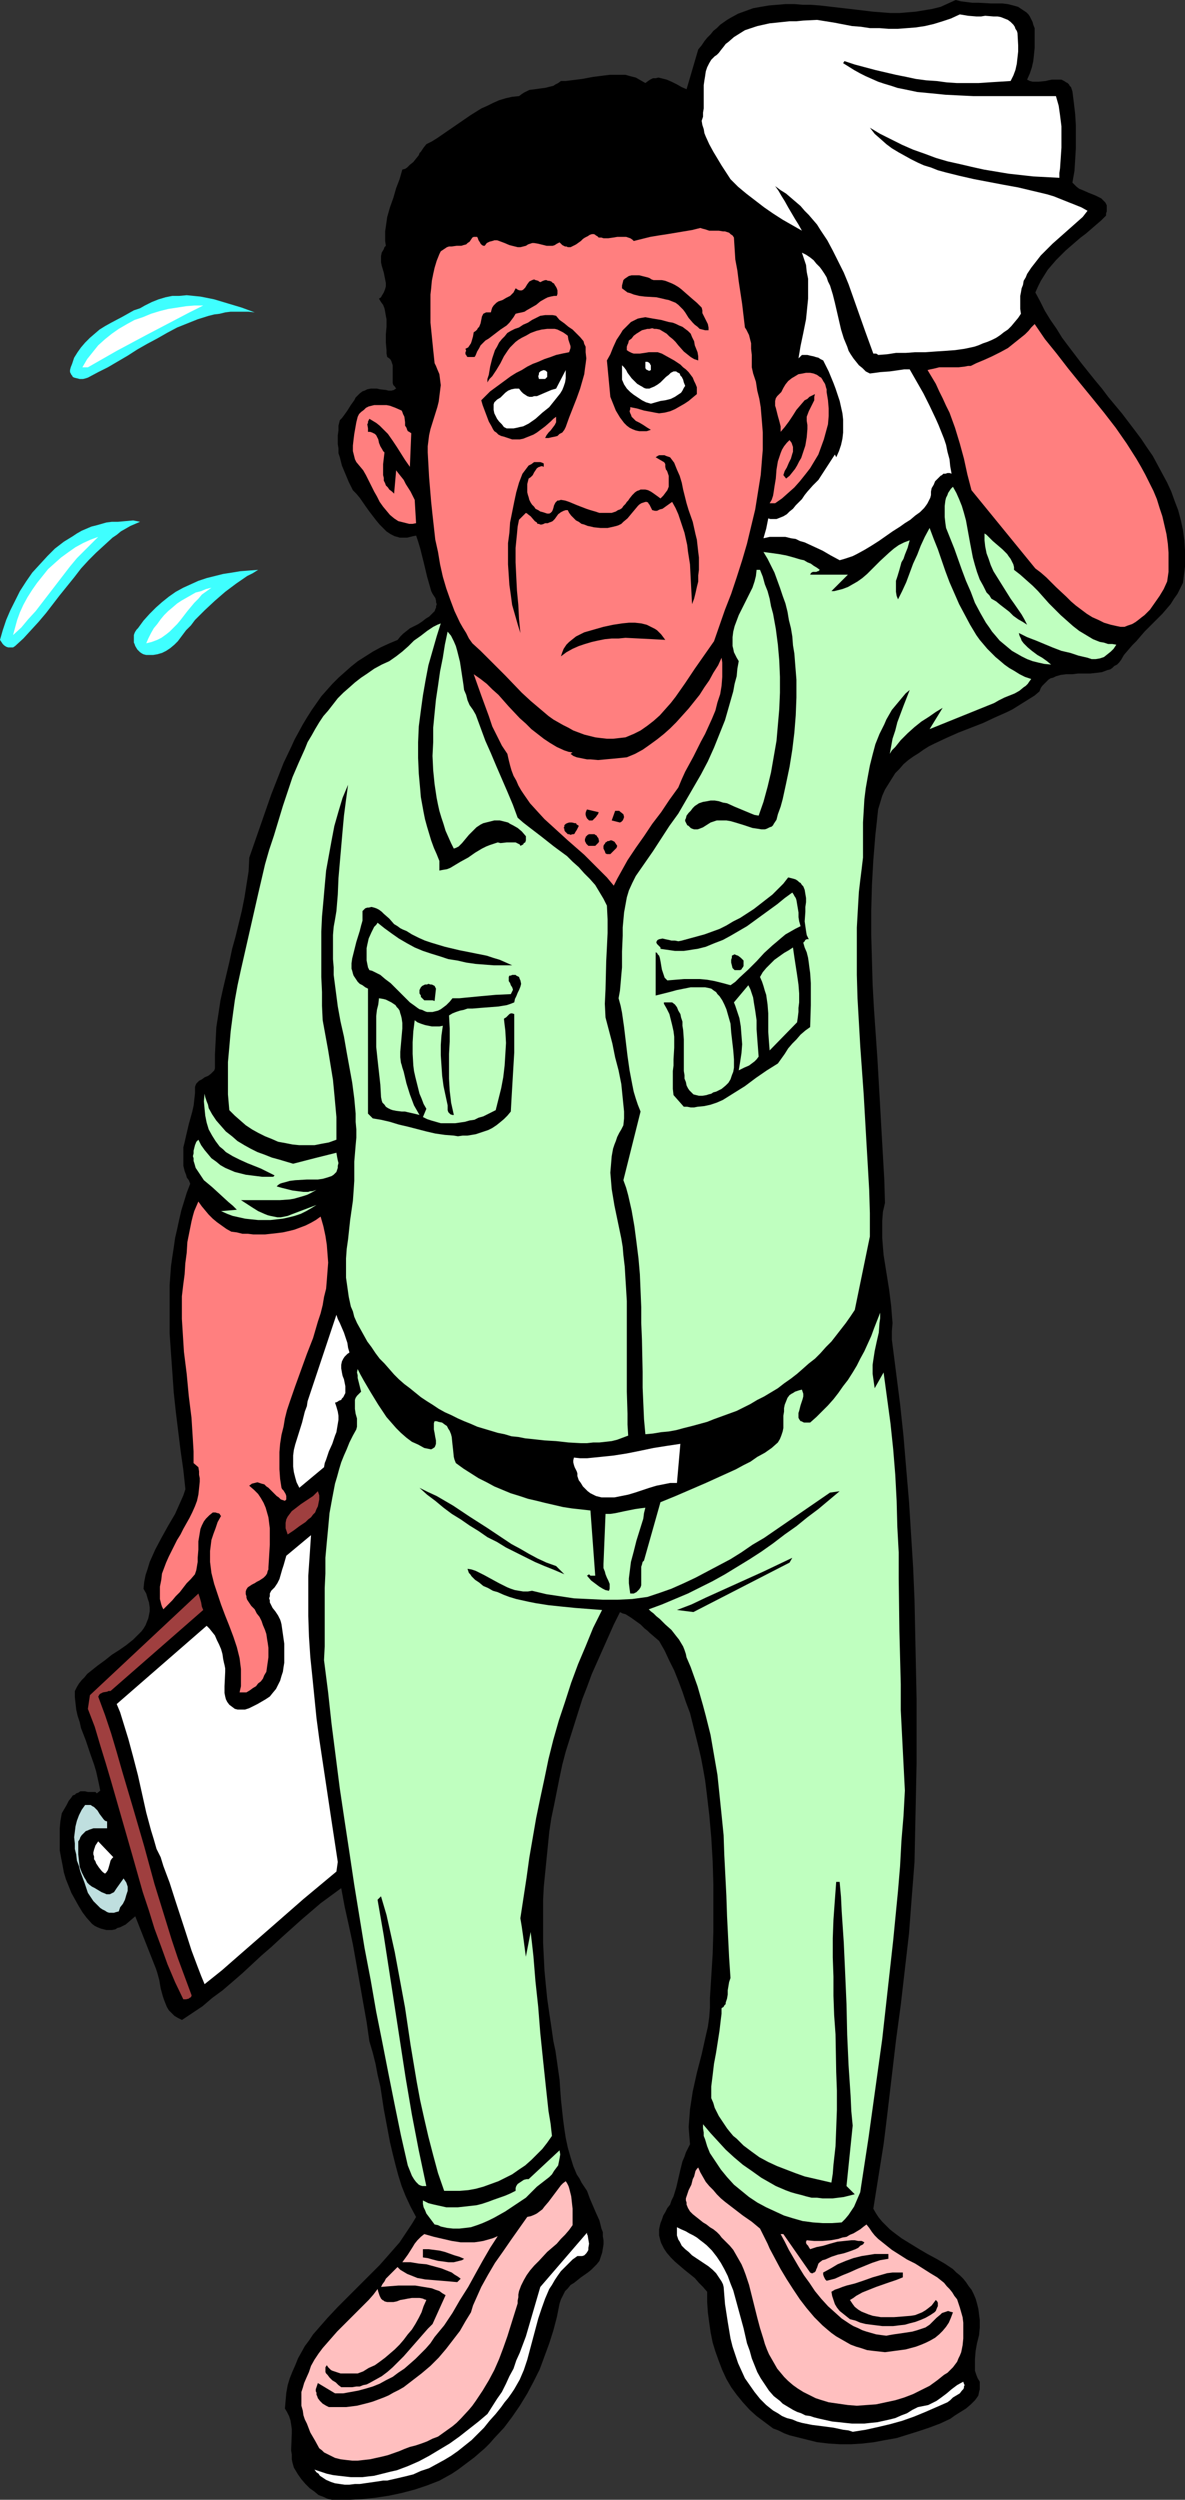
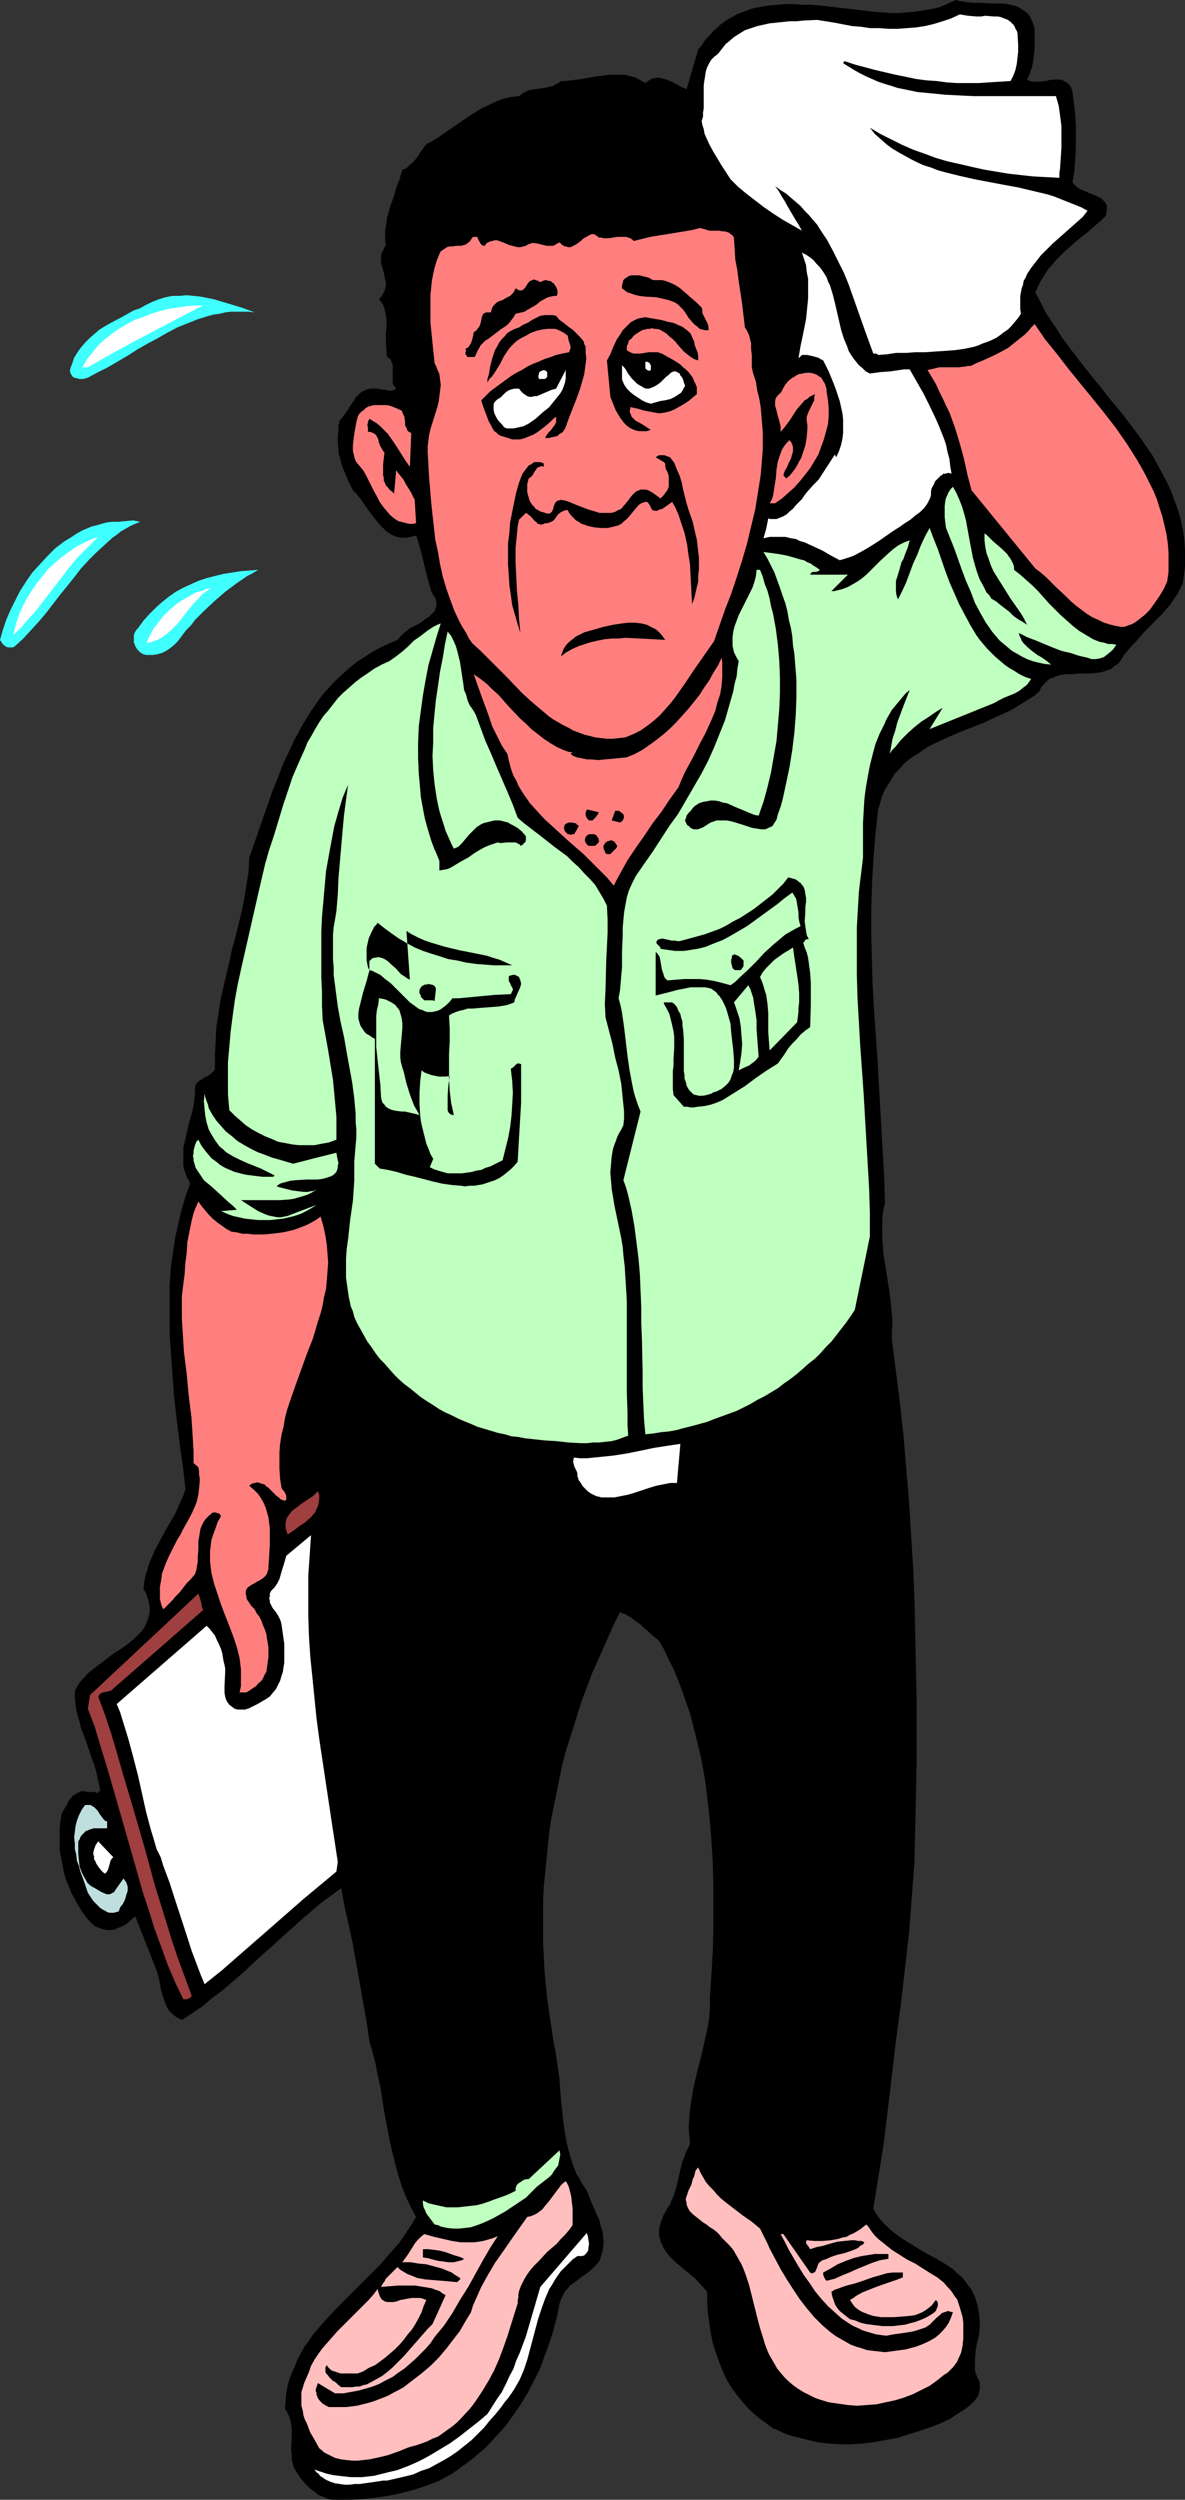
<svg xmlns="http://www.w3.org/2000/svg" xmlns:ns1="http://sodipodi.sourceforge.net/DTD/sodipodi-0.dtd" xmlns:ns2="http://www.inkscape.org/namespaces/inkscape" version="1.0" width="73.811mm" height="155.668mm" id="svg59" ns1:docname="Sweating Man 2.wmf">
  <rect width="100%" height="100%" fill="#333333" stroke="none" />
  <ns1:namedview id="namedview59" pagecolor="#ffffff" bordercolor="#000000" borderopacity="0.25" ns2:showpageshadow="2" ns2:pageopacity="0.0" ns2:pagecheckerboard="0" ns2:deskcolor="#d1d1d1" ns2:document-units="mm" />
  <defs id="defs1">
    <pattern id="WMFhbasepattern" patternUnits="userSpaceOnUse" width="6" height="6" x="0" y="0" />
  </defs>
  <path style="fill:#3fffff;fill-opacity:1;fill-rule:evenodd;stroke:none" d="M 59.964,73.524 58.509,73.362 H 57.055 55.762 54.307 l -1.293,0.162 -1.293,0.323 -1.293,0.162 -1.293,0.323 -2.586,0.808 -2.424,0.97 -2.424,0.97 -2.424,1.293 -2.263,1.293 -2.424,1.293 -2.263,1.293 -2.263,1.454 -4.687,2.747 -2.263,1.131 -2.424,1.293 -0.485,0.162 -0.647,0.162 H 18.749 L 18.102,89.037 17.456,88.875 17.133,88.714 16.971,88.39 16.809,88.229 16.648,87.906 16.486,87.582 v -0.485 l 0.162,-0.646 0.323,-0.808 0.485,-1.454 0.808,-1.293 0.808,-1.131 0.97,-1.131 1.131,-1.131 1.131,-0.97 1.131,-0.97 1.293,-0.808 1.455,-0.808 2.748,-1.454 2.586,-1.454 1.455,-0.485 1.131,-0.646 1.616,-0.808 1.616,-0.646 1.616,-0.485 1.616,-0.323 h 1.616 l 1.778,-0.162 1.616,0.162 1.616,0.162 1.616,0.323 1.616,0.323 1.616,0.485 1.616,0.485 3.233,0.97 z" id="path1" />
  <path style="fill:#3fffff;fill-opacity:1;fill-rule:evenodd;stroke:none" d="m 32.972,122.809 -1.131,0.485 -1.131,0.485 -1.131,0.646 -1.131,0.646 -0.97,0.808 -0.97,0.646 -1.94,1.778 -1.94,1.778 -1.778,1.778 -1.778,1.939 -1.616,2.101 -3.394,4.201 -3.233,4.201 -1.778,2.101 -1.778,1.939 -1.778,1.939 -1.94,1.778 -0.485,0.323 H 2.424 1.94 L 1.455,152.219 0.97,151.896 0.647,151.572 0.323,151.088 0,150.603 l 0.647,-2.262 0.808,-2.424 0.97,-2.262 1.131,-2.262 1.131,-2.262 1.455,-2.262 1.455,-2.101 1.778,-1.939 1.778,-1.939 1.778,-1.778 2.101,-1.616 2.101,-1.293 0.97,-0.646 1.131,-0.646 1.131,-0.485 1.131,-0.485 1.293,-0.323 1.131,-0.323 1.131,-0.323 1.293,-0.162 h 0.647 0.808 l 1.778,-0.162 1.778,-0.162 0.808,0.162 z" id="path2" />
  <path style="fill:#3fffff;fill-opacity:1;fill-rule:evenodd;stroke:none" d="m 60.772,134.121 -1.293,0.808 -1.293,0.646 -2.586,1.778 -2.586,1.939 -2.424,2.101 -2.424,2.262 -2.263,2.262 -0.97,1.293 -1.131,1.131 -0.97,1.293 -0.97,1.293 -0.808,0.808 -0.97,0.808 -0.97,0.646 -0.97,0.485 -1.131,0.323 -0.97,0.162 h -1.131 -0.485 l -0.647,-0.162 -0.323,-0.162 -0.485,-0.323 -0.647,-0.646 -0.485,-0.808 -0.162,-0.485 -0.162,-0.323 v -0.485 -0.485 -0.485 -0.323 l 0.162,-0.485 0.162,-0.323 0.323,-0.485 0.323,-0.323 1.293,-1.778 1.455,-1.616 1.455,-1.454 1.455,-1.293 1.616,-1.293 1.616,-1.131 1.778,-0.97 1.778,-0.808 1.778,-0.808 1.94,-0.646 1.94,-0.485 1.94,-0.485 2.101,-0.323 1.94,-0.323 2.101,-0.162 z" id="path3" />
  <path style="fill:#000000;fill-opacity:1;fill-rule:evenodd;stroke:none" d="m 243.574,6.625 v 3.232 1.454 l -0.162,1.616 -0.162,1.454 -0.323,1.454 -0.485,1.454 -0.647,1.454 0.647,0.323 0.647,0.162 h 0.808 0.647 l 1.616,-0.162 0.647,-0.162 0.808,-0.162 h 0.808 0.647 0.808 l 0.647,0.323 0.485,0.323 0.323,0.162 0.323,0.323 0.162,0.323 0.323,0.323 0.162,0.485 0.162,0.485 0.323,2.585 0.323,2.747 0.162,2.585 v 2.747 2.747 l -0.162,2.747 -0.162,2.585 -0.485,2.747 0.485,0.485 0.485,0.485 0.647,0.485 0.808,0.323 1.455,0.646 0.808,0.323 0.808,0.323 0.647,0.323 0.647,0.323 0.485,0.485 0.485,0.485 0.323,0.646 v 0.323 0.323 0.485 0.323 l -0.162,0.485 v 0.485 l -1.131,1.131 -1.131,0.97 -2.424,2.101 -1.293,0.97 -1.131,0.97 -2.424,2.101 -1.131,1.131 -1.131,1.131 -0.97,1.131 -0.97,1.131 -0.808,1.293 -0.808,1.293 -0.647,1.293 -0.647,1.454 1.131,2.101 1.131,2.262 1.293,2.101 1.455,2.101 1.293,2.101 1.455,1.939 3.071,4.04 3.233,4.04 1.616,1.939 1.455,1.939 3.233,3.878 3.071,4.04 1.455,1.939 1.293,1.939 1.455,2.101 1.131,2.101 1.131,2.101 1.131,2.101 0.97,2.101 0.808,2.262 0.808,2.101 0.647,2.424 0.485,2.262 0.323,2.424 0.162,2.424 v 2.424 1.293 l -0.162,1.293 -0.162,1.293 -0.162,1.293 -0.647,1.293 -0.647,1.293 -0.808,1.131 -0.808,1.293 -0.97,1.131 -0.97,1.131 -2.101,2.101 -2.101,2.101 -1.94,2.262 -0.97,0.97 -0.97,1.131 -0.97,1.131 -0.647,1.131 -0.485,0.646 -0.485,0.485 -0.647,0.323 -0.485,0.485 -0.485,0.323 -0.647,0.162 -1.293,0.485 -1.293,0.162 -1.455,0.162 h -2.909 l -1.293,0.162 h -1.455 l -1.293,0.162 -1.131,0.323 -0.647,0.323 -0.647,0.162 -0.485,0.323 -0.485,0.485 -0.485,0.485 -0.485,0.485 -0.323,0.485 -0.323,0.808 -1.131,0.97 -1.293,0.808 -1.293,0.808 -1.293,0.808 -1.293,0.808 -1.293,0.646 -2.909,1.293 -2.748,1.293 -2.909,1.131 -2.909,1.131 -2.909,1.293 -2.748,1.293 -1.293,0.646 -1.293,0.808 -1.131,0.808 -1.293,0.808 -1.131,0.808 -1.131,0.97 -0.97,1.131 -0.97,0.97 -0.808,1.293 -0.808,1.293 -0.808,1.293 -0.647,1.454 -0.485,1.616 -0.485,1.616 -0.323,3.07 -0.323,2.909 -0.485,5.979 -0.323,5.817 -0.162,5.979 v 5.817 l 0.162,5.817 0.162,5.817 0.323,5.817 0.808,11.635 0.323,5.656 0.323,5.656 0.323,5.817 0.323,5.656 0.323,5.656 0.162,5.494 -0.485,2.101 -0.162,2.101 v 2.101 1.939 l 0.162,2.101 0.162,1.939 0.647,4.04 0.647,4.04 0.485,3.878 0.162,2.101 0.162,1.939 -0.162,1.939 v 1.939 l 0.97,7.595 0.97,7.595 0.808,7.595 0.647,7.756 0.647,7.595 0.485,7.756 0.485,7.756 0.323,7.595 0.162,7.756 0.162,7.756 0.162,7.756 v 7.756 7.595 l -0.162,7.756 -0.162,7.595 -0.162,7.756 -0.323,4.201 -0.323,4.04 -0.647,8.564 -0.97,8.403 -0.97,8.403 -1.131,8.403 -0.97,8.241 -0.97,8.241 -0.485,4.04 -0.485,3.878 -2.424,15.19 0.647,1.131 0.647,0.97 0.808,0.97 0.808,0.808 0.97,0.97 0.808,0.646 1.94,1.454 2.101,1.293 2.101,1.293 1.94,1.131 2.101,1.131 1.94,1.131 1.94,1.293 0.808,0.808 0.808,0.646 0.808,0.808 0.647,0.808 0.647,0.97 0.647,0.808 0.485,0.97 0.485,1.131 0.323,1.131 0.323,1.293 0.162,1.293 0.162,1.293 v 0.97 0.808 l -0.162,1.778 -0.485,1.939 -0.323,1.778 -0.162,1.939 v 0.97 0.97 0.808 l 0.323,0.97 0.323,0.808 0.485,0.808 v 0.97 0.808 l -0.162,0.646 -0.162,0.808 -0.323,0.485 -0.485,0.646 -0.485,0.485 -0.485,0.485 -1.131,0.97 -1.293,0.808 -1.293,0.808 -1.131,0.808 -2.424,1.131 -2.586,0.97 -2.424,0.808 -2.586,0.808 -2.586,0.808 -2.748,0.485 -2.586,0.485 -2.748,0.323 -2.586,0.162 h -2.748 l -2.586,-0.162 -2.748,-0.323 -2.586,-0.646 -2.586,-0.646 -1.293,-0.323 -1.293,-0.485 -1.293,-0.646 -1.293,-0.485 -1.94,-1.454 -1.94,-1.454 -1.616,-1.454 -1.616,-1.778 -1.455,-1.778 -1.293,-1.778 -1.131,-1.939 -0.97,-2.101 -0.808,-2.101 -0.808,-2.262 -0.647,-2.101 -0.485,-2.424 -0.323,-2.262 -0.323,-2.424 -0.162,-2.424 v -2.424 l -0.97,-1.131 -0.97,-0.97 -0.97,-1.131 -2.424,-1.939 -1.131,-0.97 -1.131,-0.97 -0.97,-0.97 -0.97,-1.131 -0.647,-0.97 -0.323,-0.646 -0.323,-0.646 -0.162,-0.485 -0.162,-0.646 -0.162,-0.646 v -0.808 -0.646 l 0.162,-0.808 0.162,-0.646 0.323,-0.808 0.323,-0.97 0.485,-0.808 0.485,-0.97 0.647,-0.808 0.323,-0.97 0.485,-0.97 0.647,-2.101 0.485,-2.101 0.485,-2.101 0.485,-1.939 0.485,-1.131 0.323,-0.97 0.485,-0.97 0.485,-0.97 -0.162,-1.939 -0.162,-2.101 0.162,-2.101 0.162,-2.101 0.323,-2.101 0.323,-2.101 0.97,-4.363 1.131,-4.363 0.97,-4.363 0.485,-2.101 0.323,-2.262 0.162,-2.262 v -2.262 l 0.323,-5.171 0.323,-5.171 0.162,-5.332 v -5.494 -5.494 l -0.162,-5.494 -0.323,-5.494 -0.485,-5.494 -0.323,-2.747 -0.323,-2.747 -0.323,-2.585 -0.485,-2.747 -0.485,-2.585 -0.647,-2.747 -0.647,-2.585 -0.647,-2.585 -0.647,-2.585 -0.97,-2.585 -0.808,-2.424 -0.97,-2.585 -0.97,-2.424 -1.131,-2.262 -1.131,-2.424 -1.293,-2.262 -1.131,-0.97 -1.131,-0.97 -0.485,-0.485 -0.647,-0.485 -0.97,-0.97 -1.131,-0.808 -1.131,-0.808 -1.293,-0.808 -0.647,-0.162 -0.647,-0.323 -1.455,2.909 -1.293,2.909 -1.293,2.909 -1.293,2.909 -1.293,2.909 -1.131,3.07 -1.131,2.909 -0.97,3.07 -0.97,3.07 -0.97,3.07 -0.97,3.07 -0.808,3.07 -0.647,3.07 -0.647,3.232 -0.647,3.232 -0.647,3.07 -0.485,3.232 -0.323,3.232 -0.323,3.232 -0.323,3.232 -0.323,3.232 -0.162,3.232 v 3.393 3.232 3.232 l 0.162,3.393 0.162,3.232 0.323,3.393 0.323,3.232 0.485,3.393 0.485,3.232 0.485,3.393 0.485,2.262 0.323,2.262 0.323,2.262 0.323,2.262 0.162,2.424 0.162,2.262 0.485,4.525 0.323,2.424 0.323,2.101 0.485,2.262 0.647,2.262 0.647,2.101 0.808,1.939 0.647,0.97 0.485,0.97 0.647,0.97 0.647,0.97 0.647,1.778 1.455,3.393 0.808,1.778 0.485,1.939 0.323,0.808 v 0.97 l 0.162,0.97 v 0.97 l -0.162,0.97 -0.162,0.97 -0.323,0.97 -0.323,0.97 -0.647,0.808 -0.647,0.646 -0.647,0.646 -0.808,0.646 -1.616,1.131 -1.616,1.293 -0.808,0.485 -0.647,0.808 -0.647,0.646 -0.485,0.97 -0.485,0.97 -0.323,0.97 -0.647,3.232 -0.808,3.07 -0.97,3.07 -1.131,3.07 -1.131,3.07 -1.455,2.909 -1.455,2.747 -1.778,2.909 -1.778,2.585 -1.94,2.585 -2.263,2.424 -1.131,1.293 -1.131,1.131 -1.131,0.97 -1.293,1.131 -1.293,0.97 -1.293,0.97 -1.293,0.97 -1.455,0.97 -1.455,0.808 -1.455,0.808 -2.909,1.131 -2.909,0.97 -3.071,0.808 -3.071,0.646 -3.233,0.485 -3.071,0.323 -3.233,0.162 h -3.071 -0.647 l -0.808,-0.162 -0.485,-0.162 -0.647,-0.323 -1.293,-0.485 -0.97,-0.808 -1.131,-0.808 -0.97,-0.97 -0.97,-1.131 -0.808,-1.131 -0.485,-0.808 -0.485,-0.808 -0.323,-1.131 -0.162,-0.808 v -1.131 l -0.162,-0.97 0.162,-4.04 v -0.97 l -0.162,-1.131 -0.162,-0.97 -0.323,-0.97 -0.485,-0.97 -0.485,-0.808 0.162,-1.939 0.162,-1.778 0.323,-1.778 0.485,-1.616 0.647,-1.616 0.647,-1.454 0.647,-1.616 0.808,-1.454 0.808,-1.454 0.97,-1.293 0.97,-1.454 1.131,-1.293 2.263,-2.585 2.424,-2.585 2.424,-2.424 5.01,-5.009 2.424,-2.424 2.424,-2.747 1.131,-1.293 1.131,-1.293 0.97,-1.454 0.97,-1.454 0.97,-1.454 0.97,-1.616 -1.293,-2.424 -1.131,-2.424 -0.97,-2.424 -0.808,-2.585 -0.647,-2.424 -0.647,-2.585 -0.647,-2.747 -0.485,-2.585 -0.97,-5.171 -0.808,-5.333 -0.647,-2.747 -0.485,-2.585 -0.647,-2.585 -0.808,-2.747 -0.647,-4.525 -0.808,-4.525 -1.616,-9.211 -0.808,-4.525 -0.97,-4.525 -0.97,-4.363 -0.808,-4.363 -2.424,1.778 -2.424,1.778 -2.263,1.939 -2.263,1.939 -4.687,4.201 -2.263,2.101 -2.424,2.101 -4.526,4.201 -2.424,2.101 -2.263,1.939 -2.424,1.778 -2.263,1.939 -2.424,1.616 -2.424,1.616 -0.97,-0.485 -0.808,-0.485 -0.647,-0.646 -0.647,-0.646 -0.485,-0.808 -0.323,-0.808 -0.323,-0.808 -0.323,-0.97 -0.485,-1.778 -0.323,-1.939 -0.485,-1.778 -0.323,-0.97 -0.323,-0.808 -4.526,-11.473 -1.131,0.97 -1.131,0.97 -1.293,0.646 -0.647,0.162 -0.485,0.323 -0.808,0.162 h -0.647 -0.647 l -0.647,-0.162 -0.647,-0.162 -0.808,-0.323 -0.647,-0.323 -0.647,-0.485 -1.293,-1.454 -0.97,-1.293 -0.97,-1.616 -0.808,-1.454 -0.808,-1.454 -0.647,-1.616 -0.647,-1.616 -0.485,-1.616 -0.323,-1.778 -0.323,-1.616 -0.323,-1.778 v -1.778 -1.616 -1.778 l 0.162,-1.778 0.323,-1.778 1.131,-1.939 0.485,-0.97 0.647,-0.808 0.323,-0.485 0.485,-0.162 0.323,-0.323 0.485,-0.162 0.485,-0.323 h 0.485 0.647 l 0.647,0.162 h 0.647 0.647 0.162 0.323 l 0.162,0.162 0.162,0.162 0.808,-0.646 -0.323,-1.616 -0.323,-1.454 -0.323,-1.454 -0.485,-1.616 -0.97,-2.747 -0.97,-2.909 -1.131,-2.909 -0.323,-1.454 -0.485,-1.454 -0.323,-1.454 -0.162,-1.454 -0.162,-1.454 v -1.454 l 0.485,-0.97 0.485,-0.808 0.647,-0.808 0.647,-0.646 0.647,-0.808 0.808,-0.646 1.616,-1.293 1.778,-1.293 1.616,-1.293 1.778,-1.131 1.616,-1.131 1.616,-1.293 0.647,-0.646 0.647,-0.646 0.647,-0.646 0.485,-0.646 0.485,-0.808 0.323,-0.808 0.323,-0.808 0.162,-0.808 0.162,-0.808 v -0.97 l -0.162,-1.131 -0.323,-0.97 -0.323,-1.131 -0.647,-1.131 0.162,-1.616 0.323,-1.616 0.485,-1.454 0.485,-1.616 0.647,-1.454 0.647,-1.454 1.455,-2.747 1.616,-2.909 1.616,-2.747 0.647,-1.454 0.647,-1.454 0.647,-1.454 0.485,-1.454 -0.485,-4.525 -0.647,-4.525 -1.131,-9.211 -0.485,-4.525 -0.323,-4.686 -0.323,-4.525 -0.323,-4.686 v -4.525 -4.525 -2.262 l 0.162,-2.262 0.162,-2.262 0.323,-2.262 0.323,-2.101 0.323,-2.262 0.485,-2.101 0.485,-2.262 0.485,-2.101 0.647,-2.101 0.647,-2.101 0.808,-2.101 -0.323,-0.808 -0.485,-0.646 -0.162,-0.646 -0.323,-0.808 -0.323,-1.293 v -1.454 -1.454 -1.454 l 0.323,-1.293 0.323,-1.454 0.647,-2.747 0.808,-2.909 0.323,-1.454 0.162,-1.454 0.162,-1.454 v -1.454 l 0.162,-0.485 0.162,-0.323 0.323,-0.323 0.323,-0.323 0.647,-0.323 0.647,-0.485 0.808,-0.323 0.647,-0.485 0.485,-0.485 0.323,-0.323 0.162,-0.485 v -1.616 -1.616 l 0.162,-3.232 0.162,-3.232 0.485,-3.07 0.485,-3.232 0.647,-2.909 1.455,-6.14 0.647,-3.07 0.808,-2.909 1.455,-5.979 0.647,-3.232 0.485,-3.07 0.485,-3.07 0.162,-3.232 1.293,-3.717 1.293,-3.717 1.293,-3.717 1.293,-3.717 1.455,-3.717 1.455,-3.717 1.778,-3.717 0.808,-1.778 0.97,-1.778 0.97,-1.778 0.97,-1.616 1.131,-1.778 1.131,-1.616 1.131,-1.616 1.293,-1.454 1.293,-1.454 1.455,-1.454 1.455,-1.293 1.455,-1.293 1.616,-1.293 1.778,-1.131 1.778,-1.131 1.778,-0.97 2.101,-0.97 1.94,-0.808 0.647,-0.808 0.647,-0.646 0.808,-0.646 0.808,-0.646 1.94,-0.97 0.97,-0.646 0.808,-0.646 0.808,-0.485 0.647,-0.646 0.647,-0.646 0.162,-0.485 0.162,-0.323 v -0.323 l 0.162,-0.485 -0.162,-0.485 v -0.323 l -0.162,-0.646 -0.323,-0.485 -0.323,-0.485 -0.323,-0.646 -0.97,-3.393 -0.808,-3.393 -0.808,-3.232 -0.485,-1.616 -0.485,-1.454 -0.808,0.162 -0.647,0.162 -0.647,0.162 H 95.199 94.714 94.068 l -0.485,-0.162 -0.647,-0.162 -0.97,-0.485 -0.97,-0.646 -0.808,-0.808 -0.808,-0.808 -0.808,-0.97 -1.616,-2.101 -0.808,-1.131 -1.455,-2.101 -0.808,-0.97 -0.808,-0.808 -0.97,-1.939 -0.808,-1.939 -0.808,-1.939 -0.485,-1.939 -0.323,-0.97 V 105.519 l -0.162,-0.97 v -1.131 -0.97 l 0.162,-1.131 v -1.131 l 0.323,-1.293 0.485,-0.485 0.485,-0.646 0.808,-1.131 0.808,-1.293 0.808,-1.131 0.323,-0.646 0.485,-0.485 0.485,-0.485 0.647,-0.485 0.485,-0.162 0.647,-0.323 0.808,-0.162 h 0.808 0.647 l 0.647,0.162 1.455,0.162 0.647,0.162 h 0.647 l 0.647,-0.162 0.162,-0.162 0.323,-0.162 L 92.936,90.976 92.613,90.653 92.451,90.168 V 89.683 88.552 86.451 85.966 L 92.29,85.482 92.128,84.997 91.966,84.674 91.643,84.351 91.158,84.027 90.997,83.219 V 82.411 l -0.162,-1.778 v -1.939 l 0.162,-1.778 V 75.14 l -0.162,-0.808 -0.162,-0.97 -0.162,-0.808 -0.323,-0.808 -0.485,-0.646 -0.485,-0.808 0.485,-0.323 0.162,-0.323 0.485,-0.808 0.323,-0.808 0.162,-0.646 v -0.808 l -0.162,-0.808 -0.323,-1.616 -0.485,-1.616 -0.162,-0.808 v -0.646 -0.808 l 0.162,-0.808 0.485,-0.808 0.162,-0.485 0.323,-0.323 -0.162,-1.131 v -1.131 -1.131 l 0.162,-1.131 0.162,-1.131 0.162,-1.131 0.647,-2.262 0.808,-2.262 0.647,-2.262 0.808,-2.101 0.647,-2.262 0.647,-0.162 0.485,-0.323 0.647,-0.646 0.808,-0.646 0.647,-0.808 0.647,-0.808 0.162,-0.485 0.323,-0.323 0.647,-0.97 0.647,-0.808 1.293,-0.646 1.293,-0.808 2.586,-1.778 2.586,-1.778 2.586,-1.778 1.293,-0.808 1.293,-0.808 1.455,-0.646 1.293,-0.646 1.455,-0.646 1.616,-0.485 1.455,-0.323 1.616,-0.162 0.647,-0.485 0.485,-0.323 0.647,-0.323 0.647,-0.323 1.293,-0.162 1.131,-0.162 1.293,-0.162 1.293,-0.323 0.647,-0.162 0.485,-0.323 0.647,-0.323 0.647,-0.485 h 1.131 l 1.293,-0.162 2.586,-0.323 2.586,-0.485 2.586,-0.323 1.293,-0.162 h 1.293 1.131 1.293 l 1.131,0.323 1.293,0.323 1.131,0.646 1.131,0.646 0.647,-0.485 0.485,-0.323 0.647,-0.323 h 0.647 l 0.647,-0.162 0.647,0.162 0.647,0.162 0.647,0.162 1.131,0.485 1.293,0.646 1.131,0.646 1.131,0.485 2.748,-9.372 0.808,-0.97 0.647,-0.97 0.647,-0.808 0.808,-0.808 0.647,-0.808 0.808,-0.646 0.808,-0.808 1.616,-1.131 0.808,-0.485 1.778,-0.97 1.778,-0.646 1.778,-0.646 1.778,-0.323 1.94,-0.323 1.94,-0.162 1.94,-0.162 h 2.101 l 1.94,0.162 h 1.94 l 2.101,0.162 8.405,0.97 4.041,0.485 2.101,0.162 2.101,0.162 h 2.101 l 1.94,-0.162 1.94,-0.162 1.94,-0.323 1.94,-0.323 1.94,-0.485 1.778,-0.808 L 224.986,0 l 1.293,0.323 1.293,0.162 1.293,0.162 h 1.455 l 2.909,0.162 h 1.293 1.455 l 1.293,0.162 1.293,0.323 1.131,0.323 0.485,0.323 0.485,0.323 0.485,0.323 0.485,0.323 0.485,0.485 0.323,0.485 0.323,0.646 0.323,0.646 0.162,0.646 z" id="path4" />
  <path style="fill:#ffffff;fill-opacity:1;fill-rule:evenodd;stroke:none" d="m 239.533,7.756 0.162,2.909 v 1.454 l -0.162,1.454 -0.162,1.454 -0.323,1.454 -0.485,1.293 -0.647,1.293 -2.586,0.162 -2.586,0.162 -2.424,0.162 h -2.424 -2.586 l -2.424,-0.162 -2.424,-0.323 -2.424,-0.162 -2.424,-0.323 -2.263,-0.485 -2.424,-0.485 -4.849,-1.131 -2.424,-0.646 -2.424,-0.646 -2.424,-0.808 -0.323,0.485 1.293,0.808 1.293,0.808 1.455,0.808 1.293,0.646 1.455,0.646 1.455,0.646 1.455,0.485 1.616,0.485 1.455,0.485 1.616,0.323 3.071,0.646 3.394,0.323 3.233,0.323 3.233,0.162 3.394,0.162 h 9.859 3.233 3.233 3.071 l 0.323,1.131 0.323,1.131 0.162,1.131 0.162,1.131 0.162,1.293 0.162,1.293 v 2.424 2.585 l -0.162,2.424 -0.162,2.424 -0.162,1.131 V 41.852 l -3.071,-0.162 -3.071,-0.162 -2.909,-0.323 -2.909,-0.323 -2.909,-0.485 -2.909,-0.485 -2.909,-0.646 -2.748,-0.646 -2.909,-0.646 -2.748,-0.808 -2.586,-0.97 -2.748,-0.97 -2.586,-1.131 -2.586,-1.293 -2.586,-1.293 -2.424,-1.454 1.131,1.454 1.293,1.131 1.455,1.293 1.293,0.97 1.616,0.97 1.455,0.808 1.455,0.808 1.616,0.808 1.455,0.646 1.616,0.485 1.616,0.646 1.778,0.485 3.233,0.808 3.556,0.808 6.788,1.293 3.556,0.646 3.394,0.808 3.394,0.808 1.616,0.485 1.616,0.646 1.616,0.646 1.616,0.646 1.616,0.646 1.455,0.808 -1.131,1.454 -1.455,1.293 -5.657,5.009 -1.455,1.454 -1.293,1.293 -1.131,1.454 -1.131,1.454 -0.97,1.454 -0.323,0.808 -0.485,0.808 -0.162,0.97 -0.323,0.808 -0.162,0.97 -0.162,0.808 v 0.97 1.131 0.97 l 0.162,1.131 -0.647,0.97 -0.808,0.97 -0.808,0.97 -0.808,0.808 -0.97,0.646 -0.808,0.646 -0.97,0.646 -0.97,0.485 -1.131,0.485 -0.97,0.323 -1.131,0.485 -0.97,0.323 -2.263,0.485 -2.263,0.323 -2.263,0.162 -2.424,0.162 -2.263,0.162 h -2.424 l -2.263,0.162 h -2.263 l -2.101,0.323 -2.101,0.162 -0.162,-0.162 v 0 l -0.323,-0.162 h -0.323 -0.323 l -1.94,-5.333 -1.94,-5.494 -0.97,-2.747 -0.97,-2.747 -1.131,-2.747 -1.293,-2.585 -1.293,-2.585 -1.293,-2.424 -1.616,-2.424 -0.808,-1.293 -0.97,-1.131 -0.97,-1.131 -0.97,-0.97 -0.97,-1.131 -1.131,-0.97 -1.131,-0.97 -1.131,-0.97 -1.293,-0.808 -1.293,-0.97 0.808,1.131 0.647,1.131 0.808,1.293 0.808,1.454 1.616,2.747 0.808,1.293 0.808,1.454 -2.263,-1.293 -2.263,-1.293 -2.263,-1.454 -2.101,-1.454 -2.101,-1.616 -2.101,-1.616 -1.94,-1.616 -1.778,-1.778 -2.101,-3.232 -0.97,-1.616 -0.97,-1.616 -0.97,-1.778 -0.808,-1.778 -0.323,-0.808 -0.162,-0.97 -0.323,-0.97 -0.162,-0.97 0.323,-0.97 v -0.97 l 0.162,-0.97 v -3.393 -2.101 l 0.162,-1.131 0.162,-0.97 0.162,-1.131 0.323,-0.97 0.485,-0.97 0.485,-0.808 0.808,-0.808 0.485,-0.323 0.485,-0.485 0.485,-0.646 0.647,-0.808 0.485,-0.646 0.647,-0.485 1.293,-1.131 1.293,-0.808 1.293,-0.808 1.455,-0.485 1.455,-0.485 1.455,-0.323 1.455,-0.323 1.616,-0.162 3.071,-0.323 h 1.616 l 1.616,-0.162 3.233,-0.162 4.041,0.646 4.202,0.808 2.101,0.162 2.101,0.323 h 2.263 l 2.101,0.162 h 2.263 l 2.101,-0.162 2.101,-0.162 2.101,-0.323 2.101,-0.485 2.101,-0.646 1.94,-0.646 2.101,-0.97 0.97,0.162 0.97,0.162 1.94,0.162 h 1.131 l 0.97,-0.162 1.94,0.162 h 0.97 l 0.808,0.162 0.808,0.323 0.808,0.323 0.647,0.485 0.647,0.646 0.323,0.485 0.162,0.485 0.323,0.485 z" id="path5" />
  <path style="fill:#ff7f7f;fill-opacity:1;fill-rule:evenodd;stroke:none" d="m 172.781,55.911 0.162,2.585 0.162,2.585 0.485,2.585 0.323,2.585 0.808,5.333 0.323,2.747 0.323,2.747 0.323,0.485 0.323,0.646 0.323,0.646 0.162,0.646 0.323,1.293 v 1.293 l 0.162,1.454 v 1.454 1.454 l 0.323,1.454 0.647,1.939 0.323,2.101 0.485,1.939 0.323,1.939 0.162,1.939 0.162,1.939 0.162,2.101 v 1.939 2.101 l -0.162,1.939 -0.162,2.101 -0.162,1.939 -0.647,4.04 -0.647,4.04 -0.97,4.04 -0.97,4.04 -1.131,3.878 -1.293,4.04 -1.293,3.878 -1.455,3.717 -1.293,3.717 -1.293,3.717 -1.131,1.616 -1.131,1.616 -2.263,3.232 -2.263,3.393 -1.131,1.616 -1.131,1.616 -1.131,1.454 -1.293,1.454 -1.293,1.454 -1.455,1.293 -1.455,1.131 -1.616,1.131 -1.616,0.808 -1.94,0.808 -1.455,0.162 -1.455,0.162 h -1.455 l -1.455,-0.162 -1.293,-0.162 -1.293,-0.323 -1.293,-0.323 -1.293,-0.485 -1.293,-0.485 -1.131,-0.646 -1.293,-0.646 -1.131,-0.646 -1.131,-0.646 -1.131,-0.808 -2.101,-1.778 -2.101,-1.778 -2.101,-1.939 -3.879,-4.04 -1.94,-1.939 -1.94,-1.939 -1.94,-1.939 -1.94,-1.778 -0.808,-1.131 -0.647,-1.293 -0.808,-1.293 -0.647,-1.131 -1.293,-2.747 -0.97,-2.585 -0.97,-2.747 -0.808,-2.747 -0.647,-2.909 -0.485,-2.909 -0.647,-2.909 -0.323,-2.909 -0.323,-2.909 -0.323,-3.07 -0.485,-5.817 -0.323,-5.817 v -1.454 l 0.162,-1.293 0.162,-1.293 0.323,-1.454 0.808,-2.585 0.808,-2.585 0.323,-1.293 0.162,-1.293 0.162,-1.293 0.162,-1.293 -0.162,-1.293 -0.162,-1.293 -0.485,-1.131 -0.323,-0.808 -0.323,-0.646 -0.323,-3.07 -0.323,-3.232 -0.323,-3.232 V 72.716 71.1 69.323 l 0.162,-1.454 0.162,-1.778 0.323,-1.616 0.323,-1.454 0.485,-1.616 0.647,-1.616 0.323,-0.646 0.485,-0.323 0.485,-0.323 0.485,-0.323 0.485,-0.162 h 0.647 l 1.131,-0.162 h 1.131 l 0.485,-0.162 0.647,-0.162 0.323,-0.323 0.485,-0.323 0.323,-0.485 0.323,-0.485 0.323,-0.162 h 0.323 0.162 0.323 l 0.162,0.323 0.162,0.485 0.323,0.485 0.162,0.323 0.162,0.162 0.162,0.162 0.323,0.162 h 0.323 l 0.485,-0.646 0.647,-0.323 0.647,-0.162 0.485,-0.162 h 0.647 l 0.485,0.162 1.293,0.485 1.131,0.485 0.647,0.162 0.647,0.162 0.647,0.162 h 0.647 l 0.647,-0.162 0.647,-0.162 0.485,-0.323 0.485,-0.162 0.485,-0.162 h 0.485 l 0.97,0.162 1.94,0.485 h 0.485 0.485 0.485 l 0.485,-0.162 0.485,-0.323 0.647,-0.323 0.323,0.323 0.323,0.323 0.323,0.162 0.323,0.162 h 0.323 l 0.323,0.162 h 0.647 l 0.647,-0.323 0.647,-0.323 1.131,-0.808 0.485,-0.485 0.485,-0.323 0.647,-0.323 0.485,-0.323 0.485,-0.162 h 0.485 l 0.323,0.162 0.162,0.162 0.323,0.162 0.323,0.323 h 0.647 l 0.485,0.162 h 1.131 l 1.131,-0.162 0.97,-0.162 h 1.131 0.97 l 0.485,0.162 0.485,0.162 0.485,0.323 0.323,0.323 1.94,-0.485 1.94,-0.485 1.94,-0.323 2.101,-0.323 1.94,-0.323 1.94,-0.323 1.94,-0.323 1.94,-0.485 0.485,0.162 0.647,0.162 0.485,0.162 0.485,0.162 h 1.131 1.131 l 0.97,0.162 h 0.485 l 0.485,0.162 0.485,0.162 0.323,0.323 0.485,0.323 z" id="path6" />
  <path style="fill:#ffffff;fill-opacity:1;fill-rule:evenodd;stroke:none" d="m 204.783,87.906 1.293,-0.162 1.131,-0.162 2.263,-0.162 2.263,-0.323 1.131,-0.162 h 1.293 l 3.233,5.656 1.455,2.909 1.455,3.07 0.647,1.454 0.647,1.616 0.647,1.616 0.485,1.454 0.323,1.616 0.485,1.778 0.162,1.616 0.323,1.778 -0.485,-0.162 h -0.485 l -0.485,0.162 h -0.485 l -0.323,0.323 -0.323,0.162 -0.647,0.646 -0.647,0.646 -0.323,0.808 -0.485,0.808 -0.162,0.808 v 0.808 l -0.162,0.646 -0.323,0.646 -0.323,0.646 -0.323,0.485 -0.485,0.646 -0.97,0.97 -1.131,0.808 -1.131,0.97 -1.293,0.808 -1.131,0.808 -1.778,1.131 -1.616,1.131 -1.616,1.131 -1.778,1.131 -1.616,0.97 -1.778,0.97 -0.97,0.485 -0.97,0.323 -0.97,0.323 -1.131,0.323 -2.101,-1.131 -1.94,-1.131 -2.101,-0.97 -2.101,-0.97 -1.131,-0.323 -0.97,-0.485 -1.131,-0.162 -1.293,-0.323 h -1.131 -1.293 -1.293 l -1.455,0.323 0.647,-2.262 0.485,-2.424 0.485,0.162 h 0.485 0.97 l 0.808,-0.323 0.808,-0.323 0.808,-0.485 0.647,-0.646 0.808,-0.646 0.647,-0.808 1.455,-1.454 0.647,-0.97 0.647,-0.808 1.293,-1.454 0.647,-0.646 0.647,-0.646 3.879,-5.979 0.323,0.646 0.647,-1.454 0.485,-1.454 0.323,-1.454 0.162,-1.454 v -1.454 -1.616 l -0.162,-1.454 -0.323,-1.454 -0.323,-1.454 -0.485,-1.454 -0.485,-1.454 -0.485,-1.293 -1.131,-2.747 -1.293,-2.585 -0.647,-0.323 -0.485,-0.323 -0.647,-0.162 -0.485,-0.162 -0.808,-0.162 -0.647,-0.162 h -0.647 -0.647 l -0.808,0.808 0.485,-2.909 0.647,-3.07 0.647,-3.232 0.323,-3.232 0.162,-1.616 v -1.616 -1.616 -1.454 l -0.323,-1.616 -0.162,-1.616 -0.485,-1.454 -0.485,-1.454 0.97,0.485 0.97,0.646 0.808,0.646 0.647,0.808 0.808,0.808 0.485,0.646 0.647,0.97 0.485,0.808 0.323,0.97 0.485,0.97 0.647,2.101 0.485,1.939 0.485,2.101 0.97,4.201 0.647,2.101 0.808,1.939 0.323,0.97 0.485,0.808 0.647,0.97 0.647,0.808 0.647,0.808 0.808,0.646 0.808,0.808 z" id="path7" />
  <path style="fill:#000000;fill-opacity:1;fill-rule:evenodd;stroke:none" d="m 153.87,65.929 h 0.97 0.97 l 0.808,0.162 0.808,0.323 0.808,0.323 0.647,0.323 0.808,0.485 0.647,0.485 1.293,1.131 1.293,1.131 1.131,0.97 1.131,1.131 0.162,0.646 v 0.646 l 0.323,0.646 0.323,0.646 0.647,1.293 0.162,0.808 v 0.646 h -0.808 l -0.647,-0.162 -0.647,-0.162 -0.485,-0.485 -0.647,-0.485 -0.485,-0.485 -0.97,-1.131 -0.808,-1.293 -0.485,-0.646 -0.647,-0.646 -0.485,-0.485 -0.647,-0.485 -0.808,-0.323 -0.808,-0.323 -0.808,-0.162 -0.647,-0.162 -1.455,-0.323 -2.748,-0.162 -1.293,-0.162 -1.293,-0.323 -0.808,-0.323 -0.647,-0.162 -0.647,-0.485 -0.647,-0.485 v -0.646 l 0.162,-0.646 0.162,-0.646 0.323,-0.323 0.485,-0.323 0.485,-0.323 0.647,-0.162 h 0.485 0.647 0.647 l 0.647,0.162 0.647,0.162 0.647,0.162 0.485,0.162 0.485,0.323 z" id="path8" />
  <path style="fill:#000000;fill-opacity:1;fill-rule:evenodd;stroke:none" d="m 131.08,69.646 h -0.647 l -0.808,0.162 -0.647,0.162 -0.647,0.323 -1.131,0.646 -0.97,0.808 -1.131,0.646 -1.131,0.646 -0.485,0.323 -0.647,0.162 -0.808,0.162 -0.647,0.162 -0.485,0.808 -0.485,0.646 -0.485,0.646 -0.647,0.646 -1.455,0.97 -2.748,2.101 -0.808,0.485 -0.485,0.485 -0.647,0.646 -0.323,0.646 -0.485,0.808 -0.323,0.808 -0.162,0.323 -0.162,0.162 h -0.323 -0.162 -0.323 -0.808 l -0.162,-0.162 -0.162,-0.323 -0.162,-0.162 v -0.485 l 0.162,-0.323 -0.162,-0.485 0.647,-0.323 0.323,-0.485 0.323,-0.485 0.162,-0.485 0.323,-1.131 0.162,-0.97 0.485,-0.323 0.323,-0.323 0.162,-0.323 0.323,-0.323 0.323,-0.808 0.162,-0.808 0.162,-0.808 0.162,-0.323 0.162,-0.323 0.323,-0.162 0.323,-0.162 h 0.485 0.647 l 0.162,-0.646 0.162,-0.485 0.323,-0.485 0.323,-0.323 0.323,-0.323 0.485,-0.323 0.97,-0.323 0.808,-0.485 0.97,-0.485 0.323,-0.323 0.485,-0.485 0.162,-0.323 0.323,-0.646 0.323,0.162 0.162,0.162 0.485,0.162 h 0.485 l 0.323,-0.162 0.323,-0.323 0.162,-0.162 0.485,-0.808 0.485,-0.646 0.323,-0.162 0.323,-0.162 0.485,-0.162 0.323,0.162 0.647,0.162 0.162,0.162 0.323,0.162 0.323,-0.162 0.323,-0.162 0.485,-0.162 h 0.323 l 0.323,0.162 h 0.323 l 0.485,0.162 0.323,0.323 0.323,0.162 0.162,0.323 0.323,0.485 0.162,0.323 0.162,0.485 v 0.323 0.485 z" id="path9" />
  <path style="fill:#ffffff;fill-opacity:1;fill-rule:evenodd;stroke:none" d="m 47.842,71.908 -3.233,1.616 -3.394,1.778 -6.788,3.555 -6.95,3.717 -3.394,1.939 -3.394,1.939 h -1.293 l 1.131,-1.939 1.293,-1.616 1.293,-1.616 1.616,-1.454 1.616,-1.293 1.616,-1.131 1.94,-1.131 1.778,-0.97 1.94,-0.646 1.94,-0.808 2.101,-0.646 1.94,-0.485 2.101,-0.323 2.101,-0.323 1.94,-0.162 z" id="path10" />
  <path style="fill:#000000;fill-opacity:1;fill-rule:evenodd;stroke:none" d="m 137.869,81.604 v 1.293 l 0.162,1.454 -0.162,1.293 -0.162,1.131 -0.162,1.293 -0.323,1.131 -0.647,2.262 -0.808,2.262 -1.778,4.525 -0.808,2.262 -0.323,0.646 -0.485,0.646 -0.647,0.323 -0.485,0.485 -0.647,0.162 -0.808,0.162 -0.647,0.162 h -0.808 l 0.323,-0.646 0.485,-0.646 0.485,-0.485 0.485,-0.646 0.485,-0.646 0.323,-0.646 v -0.162 -0.485 -0.323 -0.323 l -0.647,0.485 -0.647,0.646 -1.293,1.131 -1.293,0.97 -0.647,0.485 -0.808,0.485 -0.808,0.323 -0.808,0.323 -0.808,0.323 -0.808,0.162 h -0.97 -0.808 l -0.97,-0.323 -0.97,-0.323 -0.647,-0.162 -0.647,-0.323 -0.485,-0.485 -0.485,-0.323 -0.323,-0.485 -0.323,-0.646 -0.647,-1.131 -0.485,-1.293 -0.485,-1.293 -0.485,-1.293 -0.323,-1.131 2.101,-2.101 2.424,-1.778 2.424,-1.778 1.293,-0.808 1.293,-0.646 1.293,-0.808 1.293,-0.646 1.293,-0.485 1.455,-0.646 1.455,-0.485 1.293,-0.485 1.455,-0.323 1.616,-0.323 0.162,-0.485 0.162,-0.485 v -0.485 l -0.162,-0.485 -0.323,-0.97 -0.162,-0.97 -0.647,-0.485 -0.485,-0.323 -0.647,-0.323 -0.647,-0.323 -0.647,-0.162 h -0.485 -0.647 -0.647 l -1.293,0.162 -1.293,0.323 -1.293,0.485 -1.131,0.646 -0.97,0.485 -0.808,0.485 -0.647,0.485 -0.647,0.646 -0.647,0.646 -0.485,0.646 -0.97,1.454 -0.808,1.616 -0.97,1.616 -0.97,1.454 -0.647,0.646 -0.485,0.808 v -0.808 l 0.323,-0.97 0.162,-0.97 0.162,-0.97 0.485,-1.939 0.323,-0.97 0.323,-0.97 0.485,-0.808 0.485,-0.97 0.647,-0.808 0.647,-0.646 0.647,-0.808 0.808,-0.485 0.97,-0.485 0.97,-0.323 0.97,-0.646 1.131,-0.485 0.97,-0.646 0.97,-0.485 0.97,-0.485 1.131,-0.162 h 0.647 0.647 0.485 l 0.808,0.162 0.808,0.97 1.131,0.808 0.97,0.808 0.97,0.646 0.97,0.97 0.808,0.808 0.808,0.97 0.162,0.646 z" id="path11" />
  <path style="fill:#000000;fill-opacity:1;fill-rule:evenodd;stroke:none" d="m 163.568,81.28 0.323,0.808 0.323,0.808 0.162,0.97 v 0.485 0.485 l -0.97,-0.323 -0.808,-0.485 -0.808,-0.646 -0.808,-0.646 -1.293,-1.454 -0.647,-0.808 -0.647,-0.646 -0.808,-0.646 -0.647,-0.646 -0.808,-0.485 -0.808,-0.485 -0.808,-0.162 h -0.485 l -0.485,-0.162 -0.647,0.162 h -0.485 l -0.647,0.162 -0.647,0.162 -1.293,0.808 -0.647,0.485 -0.485,0.646 -0.647,0.485 -0.162,0.646 -0.162,0.323 -0.162,0.485 v 0.323 0.485 l 0.485,0.323 0.647,0.323 0.485,0.162 h 0.485 0.97 l 1.131,-0.162 0.97,-0.162 h 0.97 0.485 0.647 l 0.485,0.162 0.485,0.162 1.455,0.808 1.455,0.808 1.455,0.97 0.647,0.646 0.647,0.485 0.647,0.646 0.485,0.646 0.485,0.646 0.323,0.808 0.323,0.646 0.323,0.808 v 0.808 0.808 l -0.97,0.808 -0.97,0.808 -0.97,0.646 -1.131,0.646 -1.131,0.646 -1.131,0.485 -1.293,0.323 -1.293,0.162 -0.97,-0.162 -0.808,-0.162 -1.778,-0.323 -1.616,-0.485 -1.616,-0.323 v 0.485 l -0.162,0.485 0.162,0.485 0.162,0.323 0.162,0.485 0.323,0.323 0.323,0.323 0.323,0.323 0.97,0.485 0.808,0.485 0.97,0.646 0.808,0.485 -0.97,0.323 h -0.97 -0.808 l -0.808,-0.162 -0.808,-0.323 -0.647,-0.323 -0.647,-0.485 -0.647,-0.646 -0.485,-0.646 -0.485,-0.646 -0.485,-0.808 -0.485,-0.808 -0.647,-1.616 -0.647,-1.616 -0.808,-8.564 0.808,-1.454 0.647,-1.616 0.808,-1.778 0.97,-1.454 0.485,-0.808 0.647,-0.646 0.647,-0.646 0.647,-0.646 0.647,-0.323 0.97,-0.485 0.808,-0.162 0.97,-0.162 1.778,0.323 1.94,0.323 1.778,0.485 0.97,0.162 0.808,0.323 0.647,0.323 0.808,0.323 0.647,0.485 0.647,0.485 0.647,0.646 0.323,0.808 0.485,0.97 z" id="path12" />
  <path style="fill:#ff7f7f;fill-opacity:1;fill-rule:evenodd;stroke:none" d="m 274.768,136.868 -0.808,1.778 -0.97,1.616 -1.131,1.616 -1.131,1.616 -0.647,0.646 -0.647,0.646 -0.647,0.485 -0.808,0.646 -0.647,0.485 -0.808,0.485 -0.97,0.323 -0.808,0.323 h -0.97 l -0.808,-0.162 -1.455,-0.323 -1.616,-0.485 -1.293,-0.646 -1.455,-0.646 -1.293,-0.808 -1.293,-0.97 -1.293,-0.97 -1.131,-0.97 -1.131,-1.131 -2.424,-2.262 -2.263,-2.262 -1.293,-1.131 -1.293,-0.97 -15.031,-18.421 -0.97,-3.717 -0.808,-3.717 -0.97,-3.555 -1.131,-3.717 -1.293,-3.555 -0.808,-1.616 -0.808,-1.778 -0.808,-1.616 -0.808,-1.778 -0.97,-1.616 -0.97,-1.616 0.647,-0.162 0.808,-0.162 0.647,-0.162 0.647,-0.162 h 1.616 2.909 l 1.455,-0.162 0.808,-0.162 h 0.647 l 0.647,-0.323 0.647,-0.323 1.94,-0.808 1.778,-0.808 1.94,-0.97 1.778,-0.97 1.616,-1.293 1.616,-1.293 0.808,-0.646 0.808,-0.808 0.647,-0.808 0.808,-0.808 2.424,3.555 2.748,3.393 2.748,3.555 2.748,3.393 2.909,3.555 2.748,3.393 2.748,3.555 2.586,3.717 1.131,1.778 1.131,1.778 1.131,1.939 0.97,1.778 0.97,1.939 0.97,1.939 0.808,1.939 0.647,2.101 0.647,1.939 0.485,2.101 0.485,2.101 0.323,2.262 0.162,2.101 v 2.262 2.262 z" id="path13" />
  <path style="fill:#ffffff;fill-opacity:1;fill-rule:evenodd;stroke:none" d="m 153.224,85.966 v 1.131 l -0.323,0.162 h -0.162 l -0.323,-0.162 -0.323,-0.162 -0.162,-0.323 v -0.323 -0.323 -0.808 h 0.485 l 0.323,0.162 0.162,0.162 0.162,0.162 v 0.162 z" id="path14" />
  <path style="fill:#ffffff;fill-opacity:1;fill-rule:evenodd;stroke:none" d="m 150.799,90.814 0.323,0.162 0.485,0.323 0.485,0.162 h 0.323 0.485 l 0.323,-0.162 0.808,-0.323 0.808,-0.485 0.647,-0.485 0.647,-0.646 0.647,-0.646 0.647,-0.485 0.485,-0.485 0.647,-0.323 h 0.323 0.323 l 0.162,0.162 0.323,0.162 0.323,0.162 0.162,0.485 0.323,0.323 0.323,0.646 0.162,0.646 0.323,0.808 -0.323,0.485 -0.323,0.646 -0.323,0.485 -0.485,0.323 -0.485,0.323 -0.485,0.323 -0.97,0.485 -1.293,0.323 -1.131,0.162 -1.131,0.323 -1.131,0.323 -1.131,-0.323 -0.97,-0.485 -0.97,-0.646 -0.97,-0.646 -0.808,-0.646 -0.808,-0.808 -0.647,-0.97 -0.485,-1.131 v -3.393 l 0.485,0.485 0.485,0.646 0.323,0.646 0.97,1.293 0.647,0.646 0.647,0.646 z" id="path15" />
  <path style="fill:#ffffff;fill-opacity:1;fill-rule:evenodd;stroke:none" d="m 128.818,87.582 v 0.485 0.646 l -0.162,0.162 -0.162,0.162 -0.162,0.162 h -0.323 -1.131 l -0.162,-0.646 0.162,-0.485 v -0.323 l 0.323,-0.323 0.323,-0.162 0.485,-0.162 0.485,0.162 z" id="path16" />
  <path style="fill:#ffffff;fill-opacity:1;fill-rule:evenodd;stroke:none" d="m 124.454,99.702 -0.647,0.323 -0.647,0.323 -0.808,0.162 -0.647,0.162 -0.808,0.162 h -0.808 -0.808 l -0.647,-0.323 -0.485,-0.646 -0.647,-0.646 -0.485,-0.646 -0.323,-0.646 -0.323,-0.646 -0.162,-0.808 v -0.323 -0.485 -0.485 l 0.162,-0.485 0.647,-0.646 0.808,-0.485 1.131,-1.131 0.647,-0.485 0.808,-0.323 0.808,-0.162 h 0.485 0.485 l 0.485,0.646 0.485,0.485 0.485,0.323 0.485,0.323 0.485,0.162 h 0.647 l 0.485,-0.162 h 0.647 l 1.131,-0.485 1.131,-0.485 1.131,-0.485 1.131,-0.323 2.263,-4.363 v 0.97 0.97 l -0.162,0.97 -0.323,0.97 -0.323,0.808 -0.485,0.808 -0.647,0.808 -0.647,0.808 -0.647,0.808 -0.647,0.808 -1.616,1.293 -1.616,1.454 z" id="path17" />
  <path style="fill:#ff7f7f;fill-opacity:1;fill-rule:evenodd;stroke:none" d="m 194.6,92.269 0.323,1.939 0.162,1.939 v 1.778 l -0.162,1.939 -0.485,1.778 -0.485,1.778 -0.647,1.778 -0.647,1.778 -0.97,1.616 -0.97,1.616 -1.131,1.454 -1.293,1.616 -1.293,1.454 -1.455,1.293 -1.455,1.293 -1.616,1.131 h -1.293 l 0.485,-0.808 0.323,-0.97 0.162,-0.97 0.162,-1.131 0.323,-1.939 0.162,-2.101 0.323,-1.939 0.323,-0.97 0.323,-0.97 0.323,-0.808 0.485,-0.808 0.647,-0.808 0.647,-0.646 0.485,0.646 0.162,0.485 0.162,0.485 v 0.485 0.646 l -0.162,0.485 -0.323,1.131 -0.485,0.97 -0.485,1.131 -0.485,0.808 -0.323,0.97 0.647,0.808 0.808,-0.646 0.647,-0.808 0.647,-0.808 0.485,-0.808 0.485,-0.97 0.485,-0.808 0.323,-0.97 0.323,-0.97 0.323,-0.97 0.162,-0.97 0.162,-0.97 0.162,-1.939 v -0.97 l -0.162,-0.97 v -0.97 l 0.485,-1.293 0.323,-0.646 0.323,-0.646 0.323,-0.646 0.323,-0.646 v -0.808 l 0.162,-0.646 -0.647,0.323 -0.647,0.323 -0.485,0.485 -0.647,0.323 -0.97,1.131 -0.97,1.131 -0.808,1.293 -0.97,1.454 -0.97,1.293 -0.97,1.131 v -0.646 -0.646 l -0.162,-0.646 -0.162,-0.646 -0.323,-1.131 -0.323,-1.293 -0.162,-0.646 -0.162,-0.485 v -0.646 -0.485 l 0.162,-0.646 0.323,-0.485 0.485,-0.485 0.485,-0.485 0.485,-0.97 0.485,-0.808 0.647,-0.808 0.808,-0.646 0.808,-0.485 0.808,-0.485 0.97,-0.162 0.808,-0.162 h 0.97 l 0.808,0.162 0.808,0.323 0.647,0.485 0.323,0.162 0.323,0.485 0.162,0.323 0.323,0.485 0.162,0.323 0.162,0.646 0.162,0.485 z" id="path18" />
  <path style="fill:#ff7f7f;fill-opacity:1;fill-rule:evenodd;stroke:none" d="m 94.553,96.631 0.162,0.323 0.162,0.485 0.323,0.646 0.162,1.293 v 0.808 l 0.323,0.485 0.162,0.485 0.162,0.323 0.323,0.162 0.485,0.323 -0.323,7.918 -1.131,-1.616 -1.94,-3.07 -0.97,-1.454 -1.131,-1.616 -0.647,-0.646 -0.647,-0.646 -0.647,-0.646 -0.808,-0.646 -0.808,-0.485 -0.808,-0.485 -0.162,0.323 -0.162,0.323 v 0.323 l -0.162,0.323 0.162,0.97 v 0.808 h 0.485 l 0.485,0.162 0.323,0.162 0.323,0.162 0.323,0.323 0.162,0.323 0.323,0.646 0.162,0.808 0.323,0.808 0.485,0.808 0.162,0.323 0.323,0.323 -0.323,2.747 v 1.293 1.293 l 0.162,0.646 v 0.646 l 0.323,0.646 0.162,0.485 0.485,0.485 0.323,0.485 0.647,0.485 0.485,0.485 0.485,-5.494 0.485,0.646 0.647,0.808 0.647,0.808 0.485,0.97 1.131,1.778 0.485,0.97 0.485,0.97 0.323,5.494 -0.808,0.162 h -0.808 l -0.647,-0.162 -0.647,-0.162 -0.647,-0.162 -0.647,-0.162 -0.485,-0.323 -0.485,-0.323 -0.97,-0.808 -0.808,-0.97 -0.808,-0.97 -0.808,-1.131 -0.647,-1.293 -0.647,-1.131 -0.647,-1.293 -0.647,-1.293 -0.647,-1.293 -0.647,-1.131 -0.808,-0.97 -0.808,-0.97 -0.323,-0.646 -0.162,-0.646 -0.162,-0.646 -0.162,-0.646 v -1.293 l 0.162,-1.454 0.162,-1.293 0.485,-2.747 0.162,-0.646 0.162,-0.646 0.323,-0.646 0.485,-0.485 0.647,-0.485 0.485,-0.485 0.647,-0.323 0.647,-0.162 0.647,-0.162 h 0.808 0.647 0.808 0.647 l 0.808,0.162 1.293,0.485 z" id="path19" />
  <path style="fill:#000000;fill-opacity:1;fill-rule:evenodd;stroke:none" d="m 162.113,120.062 0.97,2.747 0.647,2.909 0.323,1.293 0.162,1.454 0.162,1.454 0.162,1.293 v 1.454 1.454 l -0.162,1.293 v 1.454 l -0.323,1.293 -0.323,1.454 -0.323,1.293 -0.485,1.293 -0.162,-3.07 -0.162,-3.07 -0.162,-3.232 -0.485,-3.07 -0.162,-1.454 -0.323,-1.454 -0.323,-1.454 -0.485,-1.454 -0.485,-1.454 -0.485,-1.454 -0.647,-1.454 -0.808,-1.454 -1.131,0.808 -1.131,0.808 -0.647,0.162 -0.647,0.323 h -0.485 l -0.647,-0.162 -0.323,-0.646 -0.323,-0.646 -0.162,-0.162 -0.162,-0.323 -0.323,-0.162 h -0.323 l -0.485,0.162 -0.485,0.162 -0.485,0.323 -0.323,0.323 -0.808,0.97 -0.808,0.97 -0.808,0.97 -0.97,0.808 -0.485,0.485 -0.647,0.323 -0.485,0.162 -0.647,0.162 -1.455,0.323 h -1.616 l -1.616,-0.162 -0.647,-0.162 -0.808,-0.162 -0.808,-0.323 -0.647,-0.162 -0.647,-0.485 -0.647,-0.323 -0.485,-0.485 -0.647,-0.646 -0.485,-0.646 -0.323,-0.646 h -0.485 l -0.485,0.162 -0.323,0.162 -0.323,0.162 -0.647,0.485 -0.808,1.131 -0.485,0.485 -0.323,0.162 -0.485,0.162 -0.323,0.162 h -0.647 l -0.323,0.162 -0.485,0.162 h -0.323 l -0.323,-0.162 h -0.323 l -0.162,-0.323 -0.485,-0.323 -0.97,-1.131 -0.647,-0.485 -0.162,-0.162 -0.323,-0.162 -1.616,1.616 -0.323,1.616 -0.162,1.778 -0.162,1.616 -0.162,1.616 v 3.393 l 0.162,3.393 0.162,3.232 0.323,3.393 0.162,3.232 0.323,3.393 -0.647,-2.101 -0.647,-2.262 -0.647,-2.262 -0.323,-2.424 -0.323,-2.262 -0.162,-2.424 -0.162,-2.424 v -2.585 -2.424 l 0.323,-2.424 0.162,-2.424 0.485,-2.424 0.485,-2.424 0.485,-2.262 0.647,-2.262 0.808,-2.101 0.485,-0.646 0.485,-0.646 0.485,-0.646 0.647,-0.323 0.647,-0.485 h 0.808 0.323 0.323 l 0.485,0.162 0.323,0.162 v 0.808 l -0.323,-0.162 h -0.323 l -0.323,0.162 h -0.162 l -0.485,0.323 -0.323,0.485 -0.323,0.485 -0.323,0.646 -0.485,0.485 -0.485,0.323 -0.162,0.646 -0.162,0.646 v 0.646 0.646 0.646 l 0.162,0.646 0.162,0.485 0.162,0.646 0.323,0.646 0.323,0.485 0.485,0.485 0.323,0.485 0.647,0.323 0.485,0.323 0.647,0.162 0.485,0.162 0.485,0.162 h 0.485 l 0.323,-0.162 0.162,-0.162 0.162,-0.162 0.162,-0.323 0.162,-0.485 0.162,-0.646 0.323,-0.646 0.162,-0.162 0.323,-0.323 h 0.323 l 0.485,-0.162 0.97,0.162 0.97,0.323 1.94,0.808 2.101,0.808 0.97,0.323 1.131,0.323 0.97,0.323 h 0.97 0.97 0.97 l 0.97,-0.323 0.485,-0.323 0.485,-0.162 0.485,-0.323 0.323,-0.485 0.485,-0.485 0.323,-0.485 0.323,-0.323 0.323,-0.485 0.647,-0.808 0.647,-0.646 0.485,-0.323 0.485,-0.162 0.323,-0.162 h 0.485 0.647 l 0.647,0.162 0.647,0.323 0.485,0.323 1.131,0.808 0.647,0.485 0.647,-0.646 0.485,-0.646 0.485,-0.646 0.323,-0.808 v -0.808 -0.97 -0.808 l -0.323,-0.97 -0.162,-0.323 -0.162,-0.162 -0.162,-0.646 v -0.646 l -0.162,-0.323 -0.162,-0.162 -1.94,-1.131 0.485,-0.323 0.323,-0.162 h 0.485 0.323 0.485 l 0.323,0.162 0.485,0.162 0.485,0.162 0.485,0.646 0.485,0.646 0.323,0.808 0.323,0.808 0.647,1.454 0.485,1.616 0.323,1.616 0.808,3.232 z" id="path20" />
  <path style="fill:#bfffbf;fill-opacity:1;fill-rule:evenodd;stroke:none" d="m 233.391,140.907 1.131,0.646 0.97,0.808 2.101,1.616 0.97,0.97 1.131,0.808 1.131,0.646 0.97,0.646 -0.647,-1.293 -0.647,-1.131 -1.778,-2.585 -0.808,-1.131 -0.808,-1.293 -1.616,-2.585 -0.808,-1.293 -0.808,-1.293 -0.647,-1.454 -0.485,-1.454 -0.485,-1.293 -0.323,-1.616 -0.162,-1.454 v -1.616 l 0.485,0.323 0.485,0.485 0.97,0.97 1.131,0.97 1.131,0.97 1.131,1.131 0.323,0.485 0.485,0.646 0.323,0.646 0.323,0.646 0.162,0.646 v 0.646 l 1.455,1.131 1.455,1.293 1.455,1.293 1.293,1.293 1.293,1.454 1.293,1.454 2.748,2.747 1.455,1.293 1.455,1.293 1.455,1.131 1.616,0.97 1.616,0.97 0.808,0.323 0.808,0.323 0.97,0.162 0.97,0.323 h 0.97 l 0.97,0.162 -0.647,0.97 -0.647,0.646 -0.808,0.646 -0.808,0.646 -0.97,0.323 -0.97,0.162 h -0.485 -0.485 l -0.485,-0.162 -0.485,-0.162 -2.101,-0.485 -1.94,-0.646 -2.101,-0.485 -2.101,-0.808 -1.94,-0.808 -1.94,-0.808 -2.101,-0.808 -1.94,-0.97 0.162,0.646 0.323,0.646 0.162,0.485 0.485,0.646 0.485,0.485 0.485,0.485 0.97,0.808 1.293,0.97 1.131,0.646 1.131,0.808 0.97,0.808 -1.616,-0.162 -1.455,-0.323 -1.293,-0.323 -1.293,-0.485 -1.293,-0.646 -1.131,-0.646 -1.131,-0.646 -0.97,-0.808 -0.97,-0.808 -0.97,-0.808 -0.808,-0.97 -0.97,-1.131 -0.647,-0.97 -0.808,-1.131 -1.293,-2.262 -1.293,-2.424 -0.97,-2.585 -1.131,-2.585 -0.97,-2.585 -1.778,-5.009 -0.97,-2.424 -0.97,-2.424 -0.162,-1.131 -0.162,-1.454 v -1.293 -1.293 l 0.162,-1.293 0.162,-0.646 0.323,-0.646 0.162,-0.485 0.323,-0.485 0.323,-0.485 0.485,-0.485 0.808,1.454 0.647,1.454 0.647,1.616 0.485,1.616 0.485,1.778 0.323,1.778 0.647,3.555 0.647,3.393 0.485,1.778 0.485,1.616 0.647,1.778 0.808,1.454 0.808,1.616 0.647,0.646 z" id="path21" />
  <path style="fill:#bfffbf;fill-opacity:1;fill-rule:evenodd;stroke:none" d="m 242.766,159.814 -0.485,0.646 -0.323,0.485 -0.485,0.485 -0.485,0.323 -0.97,0.808 -1.131,0.646 -2.424,0.97 -1.293,0.646 -1.131,0.646 -15.193,6.14 3.071,-5.009 -1.616,0.97 -1.616,1.131 -1.778,1.131 -1.616,1.293 -1.616,1.454 -1.616,1.616 -1.293,1.616 -0.808,0.808 -0.485,0.808 0.323,-1.778 0.323,-1.778 0.647,-1.939 0.485,-1.939 1.455,-3.878 1.455,-3.717 -0.97,0.808 -0.808,0.97 -0.808,0.97 -0.808,0.97 -0.808,0.97 -0.647,1.131 -0.647,1.131 -0.485,1.131 -1.131,2.262 -0.97,2.424 -0.647,2.424 -0.647,2.585 -0.485,2.585 -0.485,2.747 -0.323,2.585 -0.162,2.747 -0.162,2.747 v 2.747 2.747 2.747 l -0.323,2.747 -0.323,2.585 -0.323,2.747 -0.162,2.747 -0.323,5.656 v 5.494 5.656 l 0.162,5.494 0.323,5.656 0.323,5.656 0.808,11.311 0.647,11.311 0.323,5.494 0.323,5.656 0.162,5.494 v 5.494 l -3.556,17.29 -0.97,1.454 -1.131,1.616 -1.131,1.454 -1.131,1.454 -1.131,1.454 -1.293,1.293 -1.293,1.454 -1.293,1.293 -1.455,1.131 -1.455,1.293 -1.293,1.131 -1.455,1.131 -1.616,1.131 -1.455,1.131 -1.616,0.97 -1.616,0.97 -1.616,0.808 -1.616,0.97 -1.616,0.808 -1.616,0.808 -1.778,0.646 -1.778,0.646 -1.778,0.646 -1.616,0.646 -1.778,0.485 -1.778,0.485 -1.94,0.485 -1.778,0.485 -1.778,0.323 -1.778,0.162 -1.94,0.323 -1.778,0.162 -0.323,-3.555 -0.162,-3.717 -0.162,-3.717 v -3.717 l -0.162,-7.595 -0.162,-3.878 v -3.717 l -0.162,-3.878 -0.162,-3.878 -0.323,-3.717 -0.485,-3.878 -0.485,-3.717 -0.647,-3.717 -0.808,-3.555 -0.485,-1.778 -0.647,-1.778 4.041,-16.159 -0.647,-1.616 -0.485,-1.454 -0.485,-1.616 -0.323,-1.616 -0.647,-3.393 -0.485,-3.393 -0.808,-6.787 -0.485,-3.393 -0.323,-1.616 -0.485,-1.778 0.323,-1.778 0.162,-1.778 0.162,-1.939 0.162,-1.778 v -3.717 l 0.162,-3.717 v -1.939 l 0.162,-1.778 0.162,-1.778 0.323,-1.778 0.323,-1.778 0.485,-1.616 0.808,-1.778 0.808,-1.616 4.041,-5.817 3.879,-5.979 2.101,-2.909 1.778,-3.07 1.778,-3.07 1.778,-3.07 1.616,-3.07 1.455,-3.232 1.293,-3.232 1.293,-3.232 0.97,-3.393 0.97,-3.393 0.323,-1.778 0.485,-1.778 0.162,-1.778 0.323,-1.778 -0.485,-0.808 -0.323,-0.646 -0.323,-0.646 -0.162,-0.808 -0.162,-0.646 v -0.646 -0.646 -0.808 l 0.162,-1.293 0.323,-1.293 0.485,-1.293 0.485,-1.293 1.293,-2.585 1.293,-2.585 0.647,-1.293 0.485,-1.454 0.323,-1.293 0.162,-1.454 h 0.808 l 0.647,1.616 0.485,1.778 0.647,1.616 0.485,1.778 0.323,1.778 0.485,1.778 0.647,3.555 0.485,3.717 0.323,3.717 0.162,3.878 v 3.717 l -0.162,3.878 -0.323,3.717 -0.323,3.717 -0.647,3.717 -0.647,3.717 -0.808,3.393 -0.97,3.555 -1.131,3.232 -0.97,-0.162 -0.808,-0.323 -1.94,-0.808 -1.94,-0.808 -1.778,-0.808 -0.97,-0.162 -0.97,-0.323 -0.97,-0.162 h -0.97 l -0.808,0.162 -0.97,0.162 -0.97,0.323 -0.97,0.646 -0.485,0.485 -0.485,0.646 -0.485,0.485 -0.485,0.646 -0.162,0.646 -0.162,0.323 v 0.323 l 0.162,0.323 0.162,0.323 0.162,0.323 0.323,0.162 0.485,0.485 0.323,0.162 0.485,0.162 h 0.323 0.485 l 0.485,-0.162 0.808,-0.323 1.778,-1.131 0.485,-0.162 0.485,-0.162 0.485,-0.162 h 0.485 0.808 0.97 l 0.97,0.162 1.131,0.323 2.101,0.646 1.94,0.646 1.131,0.162 0.97,0.162 h 0.808 l 0.485,-0.162 0.323,-0.162 0.323,-0.162 0.485,-0.162 0.323,-0.323 0.162,-0.323 0.323,-0.485 0.323,-0.485 0.162,-0.646 0.162,-0.646 0.647,-1.778 0.485,-1.778 0.808,-3.717 0.808,-3.878 0.647,-4.04 0.485,-4.04 0.323,-4.04 0.162,-4.201 v -4.201 l -0.323,-4.04 -0.162,-2.101 -0.323,-1.939 -0.162,-2.101 -0.323,-1.939 -0.485,-1.939 -0.323,-1.939 -0.485,-1.939 -0.647,-1.778 -0.647,-1.939 -0.647,-1.778 -0.647,-1.778 -0.808,-1.616 -0.808,-1.616 -0.97,-1.616 3.556,0.485 1.778,0.323 1.778,0.485 1.616,0.485 0.808,0.162 0.808,0.485 0.808,0.323 0.647,0.485 0.808,0.485 0.647,0.485 -0.323,0.323 h -0.162 l -0.323,0.162 h -0.808 l -0.323,0.162 -0.162,0.162 -0.162,0.323 h 8.89 l -3.879,3.878 h 0.647 l 0.647,-0.162 0.647,-0.162 0.647,-0.162 1.293,-0.485 1.131,-0.646 1.131,-0.646 1.131,-0.808 1.131,-0.97 0.97,-0.97 1.131,-1.131 0.97,-0.97 2.101,-1.939 1.131,-0.97 1.131,-0.808 1.293,-0.646 1.293,-0.485 -0.485,1.778 -0.647,1.616 -0.323,0.97 -0.485,0.808 -0.485,1.778 -0.485,1.616 -0.323,0.97 v 0.808 0.97 0.808 l 0.162,0.97 0.323,0.808 0.97,-1.939 0.97,-2.101 1.616,-4.363 0.97,-2.101 0.808,-2.101 0.97,-2.101 1.131,-2.101 0.97,2.585 0.97,2.424 1.778,5.171 0.97,2.585 1.131,2.585 1.131,2.585 1.293,2.424 1.293,2.424 1.455,2.424 0.808,1.131 1.778,2.101 0.97,0.97 0.97,0.97 0.97,0.808 1.131,0.97 1.131,0.808 1.131,0.646 1.293,0.808 1.293,0.646 z" id="path22" />
  <path style="fill:#ffffff;fill-opacity:1;fill-rule:evenodd;stroke:none" d="m 23.113,126.364 -0.647,0.646 -0.808,0.808 -0.808,0.808 -0.97,0.97 -1.778,1.778 -0.808,0.97 -0.808,0.97 -1.616,2.101 -1.616,2.101 -3.233,4.201 -1.616,2.101 -1.778,1.939 -1.616,1.939 -1.94,1.778 0.485,-1.778 0.485,-1.778 0.647,-1.778 0.808,-1.778 0.97,-1.778 1.131,-1.778 1.131,-1.616 1.293,-1.616 1.293,-1.616 1.616,-1.454 1.455,-1.293 1.778,-1.293 1.616,-1.131 1.778,-0.97 1.778,-0.808 z" id="path23" />
  <path style="fill:#ffffff;fill-opacity:1;fill-rule:evenodd;stroke:none" d="m 49.781,138.322 -1.131,0.808 -1.131,0.808 -0.808,0.97 -0.97,0.97 -1.616,1.939 -1.616,2.101 -0.808,0.97 -0.808,0.808 -0.97,0.97 -0.808,0.646 -1.131,0.808 -0.97,0.485 -1.293,0.485 -1.293,0.323 0.485,-1.131 0.647,-1.293 0.647,-1.131 0.808,-0.97 0.808,-1.131 0.808,-0.97 0.97,-0.97 0.97,-0.808 1.131,-0.97 0.97,-0.646 1.131,-0.646 1.131,-0.646 1.131,-0.646 1.293,-0.323 1.131,-0.485 z" id="path24" />
  <path style="fill:#bfffbf;fill-opacity:1;fill-rule:evenodd;stroke:none" d="m 103.765,146.725 -0.97,3.07 -0.97,3.393 -0.97,3.393 -0.647,3.393 -0.647,3.717 -0.485,3.555 -0.485,3.717 -0.162,3.717 v 3.717 l 0.162,3.717 0.323,3.555 0.162,1.939 0.323,1.778 0.323,1.778 0.323,1.616 0.485,1.778 0.485,1.616 0.485,1.616 0.647,1.778 0.647,1.454 0.647,1.616 v 2.262 l 0.808,-0.162 0.97,-0.162 0.808,-0.323 0.808,-0.485 1.616,-0.97 1.778,-0.97 1.616,-1.131 1.616,-0.97 0.97,-0.485 0.808,-0.323 0.97,-0.323 0.97,-0.323 0.647,0.162 1.455,-0.162 h 0.808 0.647 0.647 l 0.647,0.323 0.323,0.162 0.162,0.323 0.323,-0.162 0.323,-0.162 0.162,-0.323 0.323,-0.162 0.162,-0.485 v -0.323 -0.323 -0.323 l -0.97,-1.131 -0.97,-0.808 -1.131,-0.646 -0.647,-0.323 -0.485,-0.323 -0.647,-0.162 -0.647,-0.162 -0.647,-0.162 h -0.647 -0.647 l -0.647,0.162 -0.647,0.162 -0.647,0.162 -0.647,0.162 -0.647,0.323 -0.485,0.323 -0.485,0.323 -0.808,0.808 -0.97,0.97 -0.808,0.97 -0.808,0.97 -0.808,0.808 -0.647,0.323 -0.485,0.162 -0.647,-1.293 -0.647,-1.454 -0.647,-1.454 -0.485,-1.616 -0.485,-1.454 -0.485,-1.616 -0.323,-1.454 -0.323,-1.616 -0.485,-3.232 -0.323,-3.232 -0.162,-3.393 0.162,-3.232 v -3.393 l 0.323,-3.393 0.323,-3.232 0.485,-3.232 0.485,-3.393 0.647,-3.232 0.485,-3.07 0.647,-3.07 0.808,0.97 0.647,1.293 0.485,1.131 0.323,1.131 0.323,1.293 0.323,1.293 0.808,5.333 0.162,1.293 0.485,1.131 0.323,1.293 0.485,1.131 0.808,1.131 0.647,1.131 1.131,3.07 1.131,3.07 1.293,2.909 1.293,3.07 2.586,5.979 1.293,3.07 1.131,3.07 1.293,1.131 1.455,1.131 2.748,2.101 3.071,2.424 3.071,2.262 1.293,1.293 1.455,1.293 1.293,1.454 1.293,1.293 1.293,1.454 0.97,1.616 0.97,1.616 0.808,1.616 0.162,3.232 v 3.232 l -0.162,3.393 -0.162,3.232 -0.162,6.625 -0.162,3.393 0.162,3.232 0.808,3.07 0.808,3.07 0.647,3.232 0.808,3.07 0.647,3.232 0.162,1.616 0.162,1.616 0.162,1.616 0.162,1.616 v 1.616 l -0.162,1.616 -0.485,0.97 -0.485,0.808 -0.485,0.97 -0.323,0.97 -0.323,0.808 -0.323,0.97 -0.323,1.778 -0.162,1.939 -0.162,1.939 0.162,1.939 0.162,1.939 0.323,1.939 0.323,1.939 0.808,3.878 0.808,3.878 0.323,1.939 0.162,1.939 0.323,2.747 0.162,2.747 0.162,2.585 0.162,2.747 v 5.494 5.332 5.171 5.333 l 0.162,5.171 v 2.585 l 0.162,2.585 -1.293,0.485 -1.293,0.485 -1.293,0.323 -1.455,0.162 -1.455,0.162 h -1.455 l -1.455,0.162 h -1.455 l -2.909,-0.162 -2.909,-0.323 -2.748,-0.162 -1.455,-0.162 -1.455,-0.162 -1.616,-0.162 -1.616,-0.323 -1.616,-0.162 -1.616,-0.485 -1.616,-0.323 -1.616,-0.485 -1.616,-0.485 -1.616,-0.485 -1.455,-0.646 -1.616,-0.646 -1.455,-0.646 -1.616,-0.808 -1.455,-0.646 -1.455,-0.808 -1.455,-0.97 -1.293,-0.808 -1.455,-0.97 -2.586,-2.101 -1.293,-0.97 -1.293,-1.131 -1.131,-1.131 -1.131,-1.293 -1.131,-1.293 -1.131,-1.131 -0.97,-1.293 -0.97,-1.454 -0.97,-1.293 -0.808,-1.454 -0.808,-1.454 -0.808,-1.454 -0.647,-1.454 -0.323,-1.293 -0.485,-1.131 -0.485,-2.262 -0.323,-2.262 -0.323,-2.262 v -2.262 -2.262 l 0.162,-2.262 0.323,-2.262 0.485,-4.525 0.647,-4.525 0.162,-2.262 0.162,-2.424 v -2.262 -2.262 l 0.162,-1.939 0.162,-1.939 0.162,-1.778 v -1.939 l -0.162,-1.778 v -1.939 l -0.323,-3.555 -0.485,-3.717 -0.647,-3.555 -0.647,-3.555 -0.647,-3.717 -0.808,-3.555 -0.647,-3.555 -0.485,-3.717 -0.485,-3.717 v -1.778 l -0.162,-1.939 v -1.778 -1.939 -1.939 l 0.162,-1.939 0.323,-1.778 0.323,-1.939 0.323,-3.878 0.162,-3.878 0.323,-3.717 0.323,-3.717 0.323,-3.717 0.323,-3.555 0.485,-3.717 0.485,-3.555 -1.293,3.07 -0.97,3.232 -0.97,3.393 -0.647,3.393 -0.647,3.555 -0.647,3.555 -0.323,3.555 -0.323,3.717 -0.323,3.555 -0.162,3.555 v 3.555 3.555 3.555 l 0.162,3.555 v 3.232 l 0.162,3.393 0.647,3.555 0.647,3.555 1.131,6.948 0.323,3.393 0.323,3.555 0.162,1.778 v 1.778 1.778 1.778 l -1.778,0.646 -1.778,0.323 -1.616,0.323 h -1.778 -1.778 l -1.616,-0.162 -1.616,-0.323 -1.778,-0.323 -1.455,-0.646 -1.616,-0.646 -1.616,-0.808 -1.455,-0.808 -1.455,-0.97 -1.293,-1.131 -1.293,-1.131 -1.293,-1.293 -0.323,-3.717 v -3.878 -3.717 l 0.323,-3.555 0.323,-3.717 0.485,-3.717 0.485,-3.555 0.647,-3.555 0.808,-3.717 0.808,-3.555 1.616,-7.11 1.616,-7.11 1.616,-6.948 0.97,-3.393 1.131,-3.393 2.101,-6.948 1.131,-3.393 1.131,-3.393 1.455,-3.393 1.455,-3.232 0.647,-1.616 0.97,-1.616 0.808,-1.454 0.97,-1.616 0.97,-1.454 1.131,-1.293 1.131,-1.454 1.131,-1.454 1.293,-1.293 1.293,-1.131 1.455,-1.293 1.455,-1.131 1.455,-0.97 1.616,-1.131 1.778,-0.97 1.778,-0.808 1.616,-1.131 1.455,-1.131 1.455,-1.293 1.293,-1.293 1.616,-1.131 1.455,-1.131 1.455,-0.97 0.97,-0.485 z" id="path25" />
  <path style="fill:#000000;fill-opacity:1;fill-rule:evenodd;stroke:none" d="m 156.618,150.603 -2.909,-0.162 -3.233,-0.162 -3.233,-0.162 -1.616,0.162 h -1.616 l -1.616,0.162 -1.616,0.323 -1.455,0.323 -1.616,0.485 -1.455,0.485 -1.455,0.646 -1.455,0.808 -1.293,0.97 0.323,-0.97 0.323,-0.808 0.647,-0.97 0.647,-0.646 0.808,-0.646 0.808,-0.646 0.97,-0.485 0.97,-0.485 1.131,-0.323 1.131,-0.323 2.263,-0.646 2.263,-0.485 2.101,-0.323 1.616,-0.162 h 1.455 l 1.455,0.162 0.647,0.162 0.647,0.162 0.647,0.323 0.647,0.323 0.647,0.323 0.485,0.323 0.485,0.485 0.485,0.485 0.485,0.646 z" id="path26" />
  <path style="fill:#ff7f7f;fill-opacity:1;fill-rule:evenodd;stroke:none" d="m 159.689,185.345 -2.101,2.909 -1.94,2.909 -2.101,2.747 -1.94,2.909 -1.94,2.747 -1.94,2.909 -1.616,2.909 -0.808,1.454 -0.808,1.616 -1.616,-1.939 -1.778,-1.778 -1.778,-1.778 -1.778,-1.778 -3.879,-3.393 -3.717,-3.393 -1.778,-1.616 -1.778,-1.939 -1.616,-1.778 -1.455,-2.101 -0.647,-0.97 -0.647,-1.131 -0.485,-1.131 -0.647,-1.131 -0.485,-1.293 -0.323,-1.131 -0.323,-1.293 -0.323,-1.454 -1.293,-1.939 -1.131,-2.262 -1.131,-2.262 -0.808,-2.424 -1.778,-4.848 -1.778,-5.009 1.616,1.131 1.455,1.131 1.293,1.293 1.455,1.293 2.424,2.747 2.586,2.747 1.455,1.293 1.293,1.293 1.455,1.131 1.455,1.131 1.455,0.97 1.616,0.97 1.778,0.808 0.97,0.323 0.97,0.162 -0.485,0.323 0.647,0.485 0.808,0.323 0.808,0.162 0.808,0.162 0.808,0.162 h 0.808 l 1.778,0.162 1.778,-0.162 1.778,-0.162 1.616,-0.162 1.616,-0.162 1.94,-0.808 1.778,-0.97 1.616,-1.131 1.778,-1.293 1.616,-1.293 1.455,-1.293 1.455,-1.454 1.455,-1.616 1.455,-1.616 1.293,-1.616 1.293,-1.616 1.131,-1.778 1.131,-1.616 0.97,-1.778 1.131,-1.778 0.808,-1.778 0.162,1.131 v 1.131 1.131 1.131 l -0.162,2.101 -0.323,1.939 -0.647,1.939 -0.485,1.939 -0.808,1.939 -0.808,1.778 -0.808,1.778 -0.97,1.778 -1.778,3.555 -1.94,3.555 -0.808,1.778 z" id="path27" />
  <path style="fill:#000000;fill-opacity:1;fill-rule:evenodd;stroke:none" d="m 140.94,191.162 -0.162,0.485 -0.162,0.162 -0.323,0.485 -0.162,0.162 -0.162,0.162 -0.162,0.162 -0.323,0.323 h -0.323 -0.162 -0.323 l -0.162,-0.162 -0.323,-0.323 -0.162,-0.323 -0.162,-0.485 v -0.485 l 0.162,-0.485 0.162,-0.323 z" id="path28" />
  <path style="fill:#000000;fill-opacity:1;fill-rule:evenodd;stroke:none" d="m 146.758,191.647 0.162,0.646 -0.162,0.485 -0.162,0.323 -0.162,0.162 -0.162,0.162 -0.323,0.162 -1.94,-0.485 0.808,-2.262 h 0.323 0.323 0.323 l 0.162,0.162 z" id="path29" />
  <path style="fill:#000000;fill-opacity:1;fill-rule:evenodd;stroke:none" d="m 136.253,194.394 -0.323,0.646 -0.162,0.323 -0.323,0.485 -0.162,0.323 -0.162,0.162 h -0.323 l -0.485,0.162 -0.323,-0.162 h -0.323 l -0.162,-0.162 -0.323,-0.323 -0.162,-0.162 -0.162,-0.323 v -0.323 l -0.162,-0.162 0.162,-0.323 v -0.323 l 0.162,-0.162 0.162,-0.162 0.323,-0.162 0.485,-0.162 h 0.647 l 0.647,0.162 h 0.323 l 0.162,0.323 0.323,0.162 z" id="path30" />
  <path style="fill:#000000;fill-opacity:1;fill-rule:evenodd;stroke:none" d="m 140.94,197.464 v 0.323 l 0.162,0.162 -0.162,0.162 v 0.162 l -0.485,0.485 -0.323,0.323 h -0.323 -0.323 -0.647 -0.323 l -0.162,-0.162 -0.323,-0.323 -0.162,-0.323 -0.162,-0.323 v -0.485 l 0.162,-0.323 v -0.162 l 0.323,-0.323 0.162,-0.162 0.323,-0.162 h 0.323 0.323 0.323 0.323 l 0.162,0.162 0.323,0.162 0.162,0.323 0.162,0.162 z" id="path31" />
  <path style="fill:#000000;fill-opacity:1;fill-rule:evenodd;stroke:none" d="m 145.304,199.08 -0.162,0.485 -0.485,0.485 -0.485,0.485 -0.485,0.485 h -0.323 -0.323 -0.162 l -0.323,-0.162 -0.162,-0.485 -0.323,-0.646 v -0.323 -0.323 l 0.162,-0.323 0.162,-0.162 0.162,-0.323 0.323,-0.162 0.162,-0.162 h 0.323 l 0.323,-0.162 h 0.323 l 0.323,0.162 0.323,0.162 0.323,0.485 z" id="path32" />
  <path style="fill:#000000;fill-opacity:1;fill-rule:evenodd;stroke:none" d="m 190.398,221.057 h -0.323 -0.162 l -0.323,0.162 -0.162,0.323 -0.323,0.323 0.323,1.131 0.485,1.131 0.323,1.293 0.162,1.131 0.162,1.293 0.162,1.131 0.162,2.424 v 2.585 2.585 l -0.162,5.171 -1.131,0.808 -1.131,0.97 -0.97,1.131 -0.97,0.97 -0.97,1.131 -0.808,1.293 -0.808,1.131 -0.808,1.131 -1.293,0.808 -1.293,0.808 -2.586,1.778 -2.586,1.939 -2.586,1.616 -1.293,0.808 -1.293,0.808 -1.455,0.646 -1.455,0.485 -1.455,0.323 -1.616,0.162 -0.808,0.162 h -0.808 l -0.808,-0.162 h -0.808 l -2.424,-2.747 -0.162,-1.454 v -1.454 -2.747 l 0.162,-1.293 v -1.454 l 0.162,-2.747 v -1.293 -1.293 l -0.162,-1.293 -0.323,-1.454 -0.323,-1.293 -0.323,-1.293 -0.647,-1.293 -0.647,-1.131 v -0.323 h 0.162 0.323 0.485 0.323 0.323 0.323 l 0.647,0.485 0.485,0.646 0.323,0.808 0.485,0.808 0.162,0.808 0.323,0.97 v 0.97 l 0.162,0.97 0.162,2.262 v 2.101 4.363 0.97 l 0.162,0.97 v 0.808 l 0.323,0.808 0.162,0.808 0.323,0.646 0.323,0.485 0.485,0.485 0.485,0.485 0.647,0.162 0.647,0.162 h 0.808 l 0.97,-0.162 0.485,-0.162 0.647,-0.162 0.485,-0.323 0.647,-0.162 0.647,-0.323 0.647,-0.323 0.97,-0.808 0.647,-0.646 0.485,-0.808 0.323,-0.97 0.323,-0.808 0.162,-0.97 v -0.97 -0.97 l -0.162,-2.101 -0.485,-4.201 -0.162,-2.101 -0.647,-2.262 -0.323,-1.131 -0.485,-1.131 -0.485,-0.97 -0.647,-0.97 -0.485,-0.485 -0.323,-0.485 -0.485,-0.323 -0.647,-0.485 -0.647,-0.162 -0.808,-0.162 h -0.808 -0.808 -1.778 l -1.616,0.323 -1.616,0.323 -1.778,0.485 -3.233,0.808 v -1.454 -1.454 -1.131 -1.131 -2.424 -1.293 -1.293 l 0.323,0.162 0.162,0.323 0.323,0.323 0.162,0.485 0.162,0.808 0.162,0.97 0.162,0.97 0.323,0.97 0.162,0.485 0.162,0.485 0.323,0.323 0.323,0.323 1.94,-0.162 1.94,-0.162 h 1.778 1.94 l 1.778,0.162 1.778,0.323 1.94,0.485 1.778,0.485 1.131,-0.808 0.97,-0.97 2.101,-1.939 1.94,-1.939 1.778,-1.939 1.94,-1.778 0.97,-0.808 1.131,-0.97 0.97,-0.808 1.131,-0.646 1.131,-0.646 1.293,-0.646 -0.323,-1.131 -0.162,-0.97 v -1.131 l -0.162,-0.97 -0.162,-0.97 -0.162,-0.97 -0.162,-0.485 -0.323,-0.485 -0.162,-0.323 -0.323,-0.485 -1.778,1.293 -1.778,1.454 -3.556,2.585 -1.778,1.293 -1.778,1.293 -1.94,1.131 -1.94,1.131 -1.778,0.97 -2.101,0.808 -1.94,0.808 -1.94,0.485 -1.131,0.162 -0.97,0.162 -1.131,0.162 h -1.131 -0.97 l -1.131,-0.162 -1.131,-0.162 -1.131,-0.162 v -0.323 l -0.162,-0.162 -0.485,-0.485 -0.162,-0.162 -0.162,-0.323 v -0.162 l 0.162,-0.323 0.162,-0.162 0.323,-0.162 0.808,-0.162 0.647,0.162 0.808,0.162 0.647,0.162 h 0.808 l 0.808,0.162 0.808,-0.162 1.778,-0.485 1.778,-0.485 1.778,-0.485 1.778,-0.646 1.778,-0.646 1.616,-0.808 1.616,-0.97 1.616,-0.808 3.233,-2.101 1.455,-1.131 1.455,-1.131 1.455,-1.131 1.293,-1.293 1.293,-1.293 1.131,-1.454 0.647,0.162 0.647,0.162 0.485,0.162 0.485,0.323 0.323,0.323 0.323,0.162 0.323,0.485 0.323,0.323 0.323,0.808 0.162,0.97 0.162,0.97 v 0.97 l -0.162,1.131 v 1.131 l -0.162,2.262 0.162,1.131 0.162,1.131 0.162,0.97 z" id="path33" />
-   <path style="fill:#000000;fill-opacity:1;fill-rule:evenodd;stroke:none" d="m 95.684,219.118 1.293,0.808 1.616,0.808 1.455,0.646 1.455,0.485 1.616,0.485 1.616,0.485 3.394,0.808 3.233,0.646 3.233,0.646 1.455,0.485 1.616,0.485 1.455,0.646 1.455,0.646 h -2.263 -2.101 l -2.101,-0.162 -2.101,-0.162 -2.263,-0.323 -2.101,-0.485 -2.101,-0.323 -1.94,-0.646 -2.101,-0.646 -1.94,-0.646 -1.94,-0.808 -1.778,-0.97 -1.94,-1.131 -1.616,-1.131 -1.778,-1.293 -1.616,-1.293 -0.323,0.485 -0.485,0.485 -0.647,1.293 -0.647,1.454 -0.323,1.454 -0.162,0.808 v 0.808 0.646 0.808 0.646 l 0.162,0.808 0.162,0.808 0.323,0.646 0.647,0.162 0.647,0.323 0.647,0.323 0.647,0.323 1.131,0.97 1.293,0.97 2.263,2.262 1.131,1.131 1.131,1.131 1.131,0.808 0.647,0.485 0.485,0.323 0.647,0.162 0.647,0.323 0.485,0.162 h 0.647 0.647 l 0.647,-0.162 0.647,-0.162 0.647,-0.323 0.647,-0.485 0.647,-0.485 0.808,-0.808 0.647,-0.808 h 1.616 l 1.616,-0.162 3.394,-0.323 3.556,-0.323 3.556,-0.162 0.162,-0.323 0.162,-0.323 0.162,-0.323 v -0.162 l -0.162,-0.485 -0.323,-0.485 -0.162,-0.485 -0.323,-0.485 v -0.323 -0.323 -0.323 l 0.162,-0.323 h 0.323 l 0.323,-0.162 h 0.323 0.162 0.323 l 0.162,0.162 0.323,0.162 0.323,0.162 0.162,0.485 0.162,0.323 0.162,0.808 -0.162,0.646 -0.323,0.808 -0.323,0.646 -0.323,0.808 -0.323,0.646 -0.162,0.808 -0.808,0.323 -0.97,0.323 -0.97,0.162 -0.97,0.162 -2.101,0.162 -2.101,0.162 -1.94,0.162 h -1.131 l -0.97,0.323 -0.808,0.162 -0.97,0.323 -0.808,0.323 -0.808,0.485 0.162,3.07 v 3.07 l -0.162,2.909 v 2.909 2.909 l 0.162,2.909 0.162,1.293 0.162,1.454 0.323,1.454 0.323,1.454 h -0.323 l -0.485,-0.162 -0.162,-0.162 -0.323,-0.323 -0.162,-0.485 v -0.323 -0.485 -0.323 l -0.485,-2.262 -0.485,-2.262 -0.323,-2.424 -0.162,-2.424 -0.162,-2.424 v -2.424 l 0.162,-2.262 0.323,-2.262 -0.808,0.162 h -0.808 -0.97 l -0.808,-0.162 -0.808,-0.162 -0.97,-0.323 -0.808,-0.323 -0.647,-0.485 -0.323,2.585 -0.162,2.585 v 2.747 l 0.162,2.747 0.162,1.293 0.323,1.454 0.323,1.293 0.323,1.293 0.323,1.293 0.485,1.131 0.485,1.293 0.647,1.131 -0.808,1.939 0.97,0.485 0.97,0.323 1.131,0.323 1.131,0.323 h 1.131 1.131 1.131 l 1.131,-0.162 1.131,-0.162 1.131,-0.323 1.131,-0.162 0.97,-0.485 1.131,-0.323 0.97,-0.485 0.97,-0.485 0.97,-0.485 0.647,-2.585 0.647,-2.585 0.485,-2.585 0.323,-2.747 0.162,-2.585 0.162,-2.747 -0.162,-2.909 -0.162,-1.293 -0.162,-1.454 0.162,-0.162 0.323,-0.162 0.485,-0.485 0.323,-0.323 0.323,-0.162 h 0.323 l 0.485,0.162 v 1.616 1.616 2.909 2.909 l -0.162,2.747 -0.162,2.747 -0.323,5.494 -0.162,2.909 -0.808,0.97 -0.808,0.808 -0.97,0.808 -0.808,0.646 -0.97,0.646 -0.97,0.485 -0.97,0.323 -0.97,0.323 -0.97,0.323 -0.97,0.162 -0.97,0.162 h -1.131 l -1.131,0.162 -0.97,-0.162 -2.101,-0.162 -2.263,-0.323 -2.101,-0.485 -4.364,-1.131 -2.101,-0.485 -2.101,-0.646 -2.101,-0.485 -1.94,-0.323 -1.131,-1.131 v -29.41 l -0.647,-0.323 -0.647,-0.485 -0.647,-0.323 -0.485,-0.485 -0.323,-0.485 -0.323,-0.485 -0.323,-0.485 -0.162,-0.485 -0.162,-0.646 -0.162,-0.485 v -1.293 l 0.162,-1.131 0.323,-1.293 0.323,-1.293 0.323,-1.293 0.808,-2.585 0.323,-1.293 0.323,-1.131 v -1.293 -0.485 -0.485 l 0.323,-0.323 0.323,-0.323 0.485,-0.162 h 0.323 l 0.647,-0.162 0.647,0.162 0.485,0.162 0.647,0.323 0.647,0.485 0.485,0.485 1.293,1.131 1.131,1.293 0.808,0.485 0.647,0.485 0.647,0.323 z" id="path34" />
+   <path style="fill:#000000;fill-opacity:1;fill-rule:evenodd;stroke:none" d="m 95.684,219.118 1.293,0.808 1.616,0.808 1.455,0.646 1.455,0.485 1.616,0.485 1.616,0.485 3.394,0.808 3.233,0.646 3.233,0.646 1.455,0.485 1.616,0.485 1.455,0.646 1.455,0.646 h -2.263 -2.101 l -2.101,-0.162 -2.101,-0.162 -2.263,-0.323 -2.101,-0.485 -2.101,-0.323 -1.94,-0.646 -2.101,-0.646 -1.94,-0.646 -1.94,-0.808 -1.778,-0.97 -1.94,-1.131 -1.616,-1.131 -1.778,-1.293 -1.616,-1.293 -0.323,0.485 -0.485,0.485 -0.647,1.293 -0.647,1.454 -0.323,1.454 -0.162,0.808 v 0.808 0.646 0.808 0.646 l 0.162,0.808 0.162,0.808 0.323,0.646 0.647,0.162 0.647,0.323 0.647,0.323 0.647,0.323 1.131,0.97 1.293,0.97 2.263,2.262 1.131,1.131 1.131,1.131 1.131,0.808 0.647,0.485 0.485,0.323 0.647,0.162 0.647,0.323 0.485,0.162 h 0.647 0.647 l 0.647,-0.162 0.647,-0.162 0.647,-0.323 0.647,-0.485 0.647,-0.485 0.808,-0.808 0.647,-0.808 h 1.616 l 1.616,-0.162 3.394,-0.323 3.556,-0.323 3.556,-0.162 0.162,-0.323 0.162,-0.323 0.162,-0.323 v -0.162 l -0.162,-0.485 -0.323,-0.485 -0.162,-0.485 -0.323,-0.485 v -0.323 -0.323 -0.323 l 0.162,-0.323 h 0.323 l 0.323,-0.162 h 0.323 0.162 0.323 l 0.162,0.162 0.323,0.162 0.323,0.162 0.162,0.485 0.162,0.323 0.162,0.808 -0.162,0.646 -0.323,0.808 -0.323,0.646 -0.323,0.808 -0.323,0.646 -0.162,0.808 -0.808,0.323 -0.97,0.323 -0.97,0.162 -0.97,0.162 -2.101,0.162 -2.101,0.162 -1.94,0.162 h -1.131 l -0.97,0.323 -0.808,0.162 -0.97,0.323 -0.808,0.323 -0.808,0.485 0.162,3.07 v 3.07 l -0.162,2.909 v 2.909 2.909 l 0.162,2.909 0.162,1.293 0.162,1.454 0.323,1.454 0.323,1.454 h -0.323 l -0.485,-0.162 -0.162,-0.162 -0.323,-0.323 -0.162,-0.485 v -0.323 -0.485 -0.323 v -2.424 l 0.162,-2.262 0.323,-2.262 -0.808,0.162 h -0.808 -0.97 l -0.808,-0.162 -0.808,-0.162 -0.97,-0.323 -0.808,-0.323 -0.647,-0.485 -0.323,2.585 -0.162,2.585 v 2.747 l 0.162,2.747 0.162,1.293 0.323,1.454 0.323,1.293 0.323,1.293 0.323,1.293 0.485,1.131 0.485,1.293 0.647,1.131 -0.808,1.939 0.97,0.485 0.97,0.323 1.131,0.323 1.131,0.323 h 1.131 1.131 1.131 l 1.131,-0.162 1.131,-0.162 1.131,-0.323 1.131,-0.162 0.97,-0.485 1.131,-0.323 0.97,-0.485 0.97,-0.485 0.97,-0.485 0.647,-2.585 0.647,-2.585 0.485,-2.585 0.323,-2.747 0.162,-2.585 0.162,-2.747 -0.162,-2.909 -0.162,-1.293 -0.162,-1.454 0.162,-0.162 0.323,-0.162 0.485,-0.485 0.323,-0.323 0.323,-0.162 h 0.323 l 0.485,0.162 v 1.616 1.616 2.909 2.909 l -0.162,2.747 -0.162,2.747 -0.323,5.494 -0.162,2.909 -0.808,0.97 -0.808,0.808 -0.97,0.808 -0.808,0.646 -0.97,0.646 -0.97,0.485 -0.97,0.323 -0.97,0.323 -0.97,0.323 -0.97,0.162 -0.97,0.162 h -1.131 l -1.131,0.162 -0.97,-0.162 -2.101,-0.162 -2.263,-0.323 -2.101,-0.485 -4.364,-1.131 -2.101,-0.485 -2.101,-0.646 -2.101,-0.485 -1.94,-0.323 -1.131,-1.131 v -29.41 l -0.647,-0.323 -0.647,-0.485 -0.647,-0.323 -0.485,-0.485 -0.323,-0.485 -0.323,-0.485 -0.323,-0.485 -0.162,-0.485 -0.162,-0.646 -0.162,-0.485 v -1.293 l 0.162,-1.131 0.323,-1.293 0.323,-1.293 0.323,-1.293 0.808,-2.585 0.323,-1.293 0.323,-1.131 v -1.293 -0.485 -0.485 l 0.323,-0.323 0.323,-0.323 0.485,-0.162 h 0.323 l 0.647,-0.162 0.647,0.162 0.485,0.162 0.647,0.323 0.647,0.485 0.485,0.485 1.293,1.131 1.131,1.293 0.808,0.485 0.647,0.485 0.647,0.323 z" id="path34" />
  <path style="fill:#bfffbf;fill-opacity:1;fill-rule:evenodd;stroke:none" d="m 186.681,222.996 0.323,2.262 0.647,4.201 0.323,2.262 0.162,2.101 v 2.101 l -0.162,1.293 v 0.97 l -0.162,1.293 -0.162,1.131 -6.465,6.625 v 0 l -0.162,-2.101 -0.162,-2.262 v -4.363 l -0.162,-2.101 -0.323,-2.262 -0.323,-0.97 -0.323,-1.131 -0.323,-0.97 -0.485,-1.131 0.647,-1.131 0.808,-0.97 0.97,-0.97 0.97,-0.97 1.131,-0.808 1.131,-0.808 1.131,-0.646 z" id="path35" />
  <path style="fill:#000000;fill-opacity:1;fill-rule:evenodd;stroke:none" d="m 175.043,226.066 v 0.646 0.646 l -0.162,0.323 -0.162,0.162 -0.162,0.323 -0.323,0.162 h -0.485 -0.485 -0.323 l -0.162,-0.162 -0.162,-0.162 -0.162,-0.162 -0.162,-0.646 -0.162,-0.646 v -0.646 l 0.162,-0.485 v -0.485 l 0.323,-0.162 0.323,-0.162 0.323,0.162 0.485,0.162 0.647,0.485 z" id="path36" />
  <path style="fill:#000000;fill-opacity:1;fill-rule:evenodd;stroke:none" d="m 102.634,232.691 -0.323,2.909 -0.485,-0.162 h -0.485 -1.131 -0.323 l -0.323,-0.323 -0.162,-0.162 -0.162,-0.162 -0.162,-0.162 v -0.323 l -0.323,-0.485 v -0.485 -0.323 l 0.162,-0.323 0.162,-0.323 0.323,-0.323 0.323,-0.162 0.323,-0.162 h 0.485 l 0.323,-0.162 0.485,0.162 h 0.323 l 0.323,0.162 0.323,0.162 0.162,0.323 z" id="path37" />
  <path style="fill:#bfffbf;fill-opacity:1;fill-rule:evenodd;stroke:none" d="m 178.599,248.689 -0.485,0.646 -0.485,0.485 -0.647,0.485 -0.647,0.485 -1.131,0.485 -1.293,0.646 0.323,-1.939 0.323,-2.101 0.162,-2.101 -0.162,-2.101 -0.162,-2.101 -0.323,-1.939 -0.323,-0.97 -0.323,-0.97 -0.323,-0.97 -0.323,-0.808 3.394,-4.04 0.485,0.97 0.323,0.97 0.323,0.97 0.162,1.131 0.323,1.939 0.323,2.262 v 2.101 l 0.162,2.262 0.162,2.101 z" id="path38" />
  <path style="fill:#bfffbf;fill-opacity:1;fill-rule:evenodd;stroke:none" d="m 95.037,252.244 0.647,2.747 0.808,2.585 0.485,1.293 0.485,1.293 0.647,1.131 0.647,1.131 -0.647,-0.162 -0.647,-0.162 -1.455,-0.323 -0.647,-0.162 h -0.808 l -1.293,-0.162 -0.808,-0.162 -0.485,-0.162 -0.647,-0.323 -0.485,-0.323 -0.323,-0.485 -0.485,-0.485 -0.162,-0.485 -0.162,-0.808 -0.162,-2.909 -0.323,-2.909 -0.323,-2.909 -0.323,-3.07 v -2.909 -2.909 -1.454 l 0.162,-1.454 0.323,-1.293 0.162,-1.454 0.97,0.162 0.647,0.162 0.647,0.323 0.647,0.323 0.485,0.323 0.485,0.323 0.323,0.485 0.323,0.323 0.323,0.485 0.162,0.646 0.162,0.485 0.162,0.646 0.162,1.131 v 1.293 l -0.485,5.494 v 1.293 l 0.162,1.293 0.162,0.485 0.162,0.646 0.162,0.485 z" id="path39" />
  <path style="fill:#bfffbf;fill-opacity:1;fill-rule:evenodd;stroke:none" d="m 69.015,273.897 5.01,-1.293 5.172,-1.293 0.162,0.97 0.162,0.808 0.162,0.646 -0.162,0.646 v 0.485 l -0.162,0.485 -0.162,0.485 -0.323,0.323 -0.323,0.323 -0.485,0.323 -0.485,0.162 -0.485,0.162 -1.131,0.323 -1.131,0.162 h -1.293 -1.293 l -2.748,0.162 -1.293,0.162 -1.131,0.323 -0.647,0.162 -0.485,0.162 -0.485,0.323 -0.323,0.323 1.131,0.323 1.293,0.323 1.293,0.323 1.293,0.162 1.293,0.162 h 1.131 l 0.485,-0.162 h 0.485 l 0.485,-0.162 0.485,-0.162 -1.131,0.646 -0.97,0.485 -0.97,0.323 -1.131,0.323 -1.131,0.323 -0.97,0.162 -2.263,0.162 h -2.263 -4.687 -2.263 l 2.748,1.778 1.293,0.808 1.455,0.646 0.808,0.323 0.647,0.162 0.808,0.162 0.808,0.162 h 0.808 l 0.808,-0.162 0.808,-0.162 0.808,-0.323 v 0 l 5.98,-2.262 -1.293,0.808 -1.131,0.646 -1.293,0.646 -1.455,0.485 -1.293,0.323 -1.455,0.323 -1.455,0.162 -1.455,0.162 h -1.455 -1.455 l -1.616,-0.162 -1.455,-0.162 -1.455,-0.323 -1.455,-0.323 -1.293,-0.485 -1.455,-0.646 3.717,-0.323 -0.97,-0.97 -0.97,-0.808 -3.879,-3.555 -0.97,-0.808 -0.97,-0.808 -0.647,-0.97 -0.647,-0.97 -0.647,-0.97 -0.323,-1.131 -0.162,-0.485 v -0.646 l -0.162,-0.485 0.162,-0.646 v -0.646 l 0.162,-0.646 0.162,-0.646 0.323,-0.808 0.485,-0.485 0.647,1.293 0.808,1.131 0.808,0.97 0.808,0.97 1.131,0.808 0.97,0.808 1.131,0.646 1.131,0.485 1.131,0.485 1.293,0.323 1.293,0.323 1.293,0.162 1.293,0.162 1.293,0.162 h 1.293 1.293 l 0.323,-0.323 -1.616,-0.808 -1.616,-0.808 -0.808,-0.323 -0.808,-0.323 -1.616,-0.646 -1.778,-0.808 -1.616,-0.808 -1.616,-0.97 -0.647,-0.646 -0.808,-0.646 -0.97,-1.293 -0.808,-1.293 -0.808,-1.454 -0.485,-1.616 -0.323,-1.616 -0.162,-1.616 -0.162,-1.778 0.162,-1.778 0.162,0.808 0.323,0.97 0.323,0.808 0.162,0.808 0.808,1.454 0.97,1.454 1.131,1.293 1.131,1.293 1.455,1.131 1.293,1.131 1.616,0.97 1.455,0.808 1.616,0.808 1.778,0.646 1.616,0.646 1.778,0.485 1.616,0.485 z" id="path40" />
  <path style="fill:#ff7f7f;fill-opacity:1;fill-rule:evenodd;stroke:none" d="m 54.469,289.894 1.293,0.162 1.293,0.323 h 1.293 l 1.293,0.162 h 1.455 1.293 l 1.455,-0.162 1.455,-0.162 1.293,-0.162 1.455,-0.323 1.293,-0.323 1.293,-0.485 1.293,-0.485 1.293,-0.646 1.131,-0.646 1.131,-0.808 0.647,2.262 0.485,2.262 0.323,2.101 0.162,2.101 0.162,2.101 -0.162,2.101 -0.162,2.101 -0.162,1.939 -0.485,1.939 -0.323,1.939 -0.485,1.939 -0.647,1.939 -1.131,3.878 -1.455,3.717 -2.748,7.595 -1.293,3.717 -0.647,1.939 -0.485,1.939 -0.323,1.939 -0.485,1.939 -0.323,2.101 -0.162,1.939 v 2.101 1.939 l 0.162,2.262 0.323,2.101 0.162,0.323 0.323,0.323 0.485,0.808 0.162,0.485 v 0.323 0.485 l -0.162,0.162 -0.162,0.162 -0.485,-0.162 -0.485,-0.162 -0.485,-0.485 -0.485,-0.323 -0.97,-0.97 -0.97,-0.97 -0.485,-0.323 -0.485,-0.485 -0.647,-0.162 -0.485,-0.162 -0.485,-0.162 -0.647,0.162 -0.647,0.162 -0.647,0.485 1.131,0.97 0.97,0.97 0.647,0.97 0.647,1.131 0.485,1.131 0.323,1.131 0.323,1.131 0.162,1.293 0.162,1.293 v 1.293 2.585 l -0.162,2.747 -0.162,2.585 v 0.485 l -0.162,0.323 -0.162,0.646 -0.323,0.485 -0.485,0.485 -0.485,0.323 -0.485,0.323 -0.647,0.323 -0.485,0.323 -0.647,0.323 -0.485,0.323 -0.485,0.323 -0.323,0.485 -0.162,0.485 v 0.323 0.323 l 0.162,0.485 v 0.323 l 0.162,0.485 0.323,0.485 0.647,0.97 0.808,0.808 0.485,0.97 0.647,0.808 0.485,0.97 0.323,0.97 0.485,1.131 0.323,0.97 0.162,1.131 0.162,0.97 0.162,1.131 v 1.131 1.131 l -0.162,1.131 -0.162,1.131 -0.162,1.131 -0.485,0.808 -0.323,0.808 -0.485,0.646 -0.647,0.485 -0.485,0.646 -0.808,0.485 -0.647,0.485 -0.808,0.485 h -1.616 l 0.323,-1.454 v -1.293 -1.293 -1.454 l -0.162,-1.293 -0.162,-1.293 -0.323,-1.293 -0.323,-1.293 -0.808,-2.424 -0.97,-2.585 -0.97,-2.424 -0.97,-2.585 -0.808,-2.424 -0.808,-2.424 -0.323,-1.293 -0.323,-1.293 -0.162,-1.293 -0.162,-1.293 v -1.293 -1.293 l 0.162,-1.293 0.162,-1.293 0.485,-1.454 0.485,-1.293 0.485,-1.454 0.808,-1.454 -0.162,-0.162 -0.162,-0.323 -0.323,-0.162 h -0.162 l -0.485,-0.162 h -0.647 l -0.808,0.646 -0.808,0.808 -0.485,0.646 -0.485,0.97 -0.323,0.808 -0.162,0.97 -0.162,0.97 -0.162,0.97 v 1.939 l -0.162,1.939 v 0.97 l -0.162,0.97 -0.162,0.97 -0.323,0.97 -0.97,1.131 -0.97,0.97 -1.616,2.101 -0.97,0.97 -0.808,0.97 -0.97,0.97 -1.131,1.131 -0.323,-0.646 -0.162,-0.485 -0.162,-0.646 -0.162,-0.646 v -0.808 -0.646 -1.454 l 0.323,-1.616 0.162,-1.454 0.485,-1.293 0.485,-1.293 0.647,-1.454 0.647,-1.293 1.293,-2.585 0.808,-1.293 0.647,-1.293 1.455,-2.585 0.647,-1.293 0.647,-1.454 0.485,-1.293 0.323,-1.454 0.162,-1.454 0.162,-1.616 v -0.808 l -0.162,-0.808 v -0.808 l -0.162,-0.97 -1.131,-0.97 v -2.747 l -0.162,-2.747 -0.162,-2.585 -0.162,-2.585 -0.647,-5.171 -0.485,-5.171 -0.647,-5.171 -0.162,-2.585 -0.162,-2.585 -0.162,-2.585 v -2.747 -2.585 l 0.323,-2.747 0.323,-2.424 0.162,-2.585 0.323,-2.424 0.162,-2.585 0.485,-2.424 0.485,-2.424 0.323,-1.293 0.323,-1.131 0.485,-1.131 0.485,-1.131 0.808,1.131 0.808,0.97 0.808,0.97 0.97,0.97 0.97,0.808 1.131,0.808 1.131,0.808 z" id="path41" />
-   <path style="fill:#bfffbf;fill-opacity:1;fill-rule:evenodd;stroke:none" d="m 205.914,326.737 2.101,-3.717 0.808,5.979 0.808,5.979 0.647,6.14 0.485,5.979 0.323,6.14 0.162,6.14 0.323,5.979 v 6.14 l 0.162,12.443 0.323,12.443 v 6.14 l 0.323,6.302 0.323,6.302 0.323,6.302 -0.323,5.979 -0.485,5.817 -0.323,5.979 -0.485,5.817 -1.131,11.635 -1.293,11.635 -1.293,11.635 -1.616,11.635 -1.616,11.635 -1.778,11.635 -0.162,1.131 -0.485,1.131 -0.485,1.131 -0.485,1.131 -0.647,0.97 -0.647,0.97 -0.808,0.97 -0.808,0.808 -2.263,0.162 h -2.263 l -2.263,-0.162 -2.424,-0.323 -2.263,-0.646 -2.101,-0.646 -2.101,-0.97 -2.101,-0.97 -2.101,-1.131 -1.94,-1.293 -1.778,-1.454 -1.778,-1.454 -1.616,-1.778 -1.455,-1.778 -1.293,-1.939 -1.293,-1.939 -0.647,-1.616 -0.485,-1.616 -0.323,-0.808 v -0.808 l -0.162,-0.97 v -0.97 l 1.778,2.101 1.778,1.939 1.778,1.939 1.94,1.778 2.101,1.778 2.101,1.454 2.263,1.616 2.263,1.293 1.131,0.646 1.131,0.485 1.131,0.485 1.293,0.485 1.131,0.323 1.293,0.323 1.131,0.323 1.293,0.323 h 1.293 l 1.293,0.162 h 1.293 1.131 l 1.293,-0.162 1.293,-0.162 1.293,-0.323 1.293,-0.323 v 0 l -1.94,-1.939 1.455,-14.22 -0.323,-3.393 -0.162,-3.555 -0.485,-7.272 -0.323,-7.11 -0.162,-7.272 -0.323,-7.433 -0.323,-7.11 -0.485,-7.272 -0.162,-3.393 -0.323,-3.555 h -0.808 l -0.323,4.363 -0.323,4.525 -0.162,4.363 v 4.525 l 0.162,4.525 v 4.525 l 0.162,4.525 0.323,4.525 0.162,8.888 0.162,4.363 v 4.525 l -0.162,4.363 -0.162,4.201 -0.485,4.363 -0.162,2.101 -0.323,2.101 -2.101,-0.485 -2.101,-0.485 -2.101,-0.485 -2.263,-0.808 -2.101,-0.808 -2.101,-0.808 -2.101,-0.97 -2.101,-1.131 -1.778,-1.293 -1.94,-1.454 -1.616,-1.616 -0.808,-0.646 -0.808,-0.97 -0.647,-0.808 -0.647,-0.97 -0.647,-0.97 -0.647,-0.97 -0.485,-0.97 -0.485,-0.97 -0.323,-1.131 -0.485,-1.131 v -1.454 -1.293 l 0.323,-2.585 0.323,-2.747 0.485,-2.585 0.808,-5.171 0.323,-2.747 0.162,-1.293 v -1.293 l 0.485,-0.323 0.162,-0.323 0.323,-0.323 v -0.323 l 0.323,-0.97 0.162,-0.97 v -0.97 l 0.162,-0.97 0.162,-0.97 0.162,-0.485 0.162,-0.485 -0.323,-4.848 -0.485,-9.695 -0.162,-4.848 -0.485,-9.534 -0.162,-4.686 -0.485,-4.848 -0.485,-4.686 -0.485,-4.686 -0.808,-4.686 -0.808,-4.686 -1.131,-4.525 -0.647,-2.424 -0.647,-2.262 -0.647,-2.262 -0.808,-2.262 -0.808,-2.262 -0.97,-2.262 -0.162,-0.808 -0.323,-0.97 -0.323,-0.808 -0.485,-0.808 -0.485,-0.808 -0.647,-0.808 -1.131,-1.454 -1.455,-1.293 -1.293,-1.293 -0.808,-0.646 -0.647,-0.646 -0.647,-0.485 -0.485,-0.485 3.071,-1.131 3.071,-1.293 3.071,-1.293 2.909,-1.454 2.909,-1.454 2.909,-1.616 2.909,-1.778 2.909,-1.778 2.748,-1.778 2.748,-1.939 2.748,-2.101 2.748,-1.939 2.586,-2.101 2.586,-1.939 5.01,-4.201 v 0 l -2.263,0.323 -2.586,1.778 -2.586,1.778 -5.172,3.555 -5.172,3.555 -2.748,1.616 -2.586,1.778 -2.586,1.616 -2.748,1.454 -2.748,1.454 -2.748,1.454 -2.748,1.293 -2.909,1.293 -2.748,0.97 -2.909,0.97 -3.556,0.485 -3.394,0.162 h -3.556 l -3.394,-0.162 -3.394,-0.162 -3.233,-0.485 -3.233,-0.485 -3.394,-0.808 -0.97,0.162 h -1.131 l -0.97,-0.162 -0.97,-0.162 -0.97,-0.323 -0.808,-0.323 -1.94,-0.97 -1.778,-0.97 -1.778,-0.97 -0.97,-0.485 -0.97,-0.485 -0.97,-0.323 -0.97,-0.162 0.162,0.485 0.162,0.485 0.323,0.323 0.323,0.485 0.808,0.808 0.97,0.646 0.97,0.808 1.131,0.485 1.131,0.646 1.131,0.323 1.455,0.646 1.293,0.485 1.616,0.485 1.455,0.323 1.455,0.323 1.616,0.323 3.071,0.485 3.071,0.323 3.233,0.323 6.304,0.485 -2.101,4.201 -1.778,4.363 -1.778,4.201 -1.616,4.363 -1.455,4.525 -1.455,4.363 -1.293,4.525 -1.131,4.525 -0.97,4.686 -0.97,4.525 -0.97,4.686 -0.808,4.686 -0.808,4.686 -0.647,4.686 -1.455,9.534 0.162,0.97 0.162,0.97 0.323,2.262 0.323,2.424 0.323,2.424 1.131,-5.817 v 0 l 0.323,2.747 0.323,2.909 0.485,5.979 0.647,5.979 0.485,6.14 0.647,6.302 0.647,6.14 0.647,5.979 0.485,2.909 0.323,2.909 -1.131,1.616 -1.131,1.454 -1.293,1.293 -1.293,1.293 -1.455,1.293 -1.455,0.97 -1.616,1.131 -1.616,0.808 -1.616,0.808 -1.778,0.646 -1.778,0.646 -1.778,0.485 -1.778,0.323 -1.94,0.162 h -1.778 -1.94 l -1.455,-4.201 -1.131,-4.201 -1.131,-4.363 -0.97,-4.201 -0.97,-4.363 -0.808,-4.363 -1.455,-8.726 -1.293,-8.726 -1.616,-8.726 -0.808,-4.363 -0.97,-4.363 -0.97,-4.363 -1.293,-4.363 -0.808,0.808 1.455,8.403 1.293,8.403 2.586,16.805 1.293,8.403 1.455,8.564 1.616,8.403 1.778,8.403 h -0.647 -0.323 l -0.485,-0.162 -0.323,-0.162 -0.323,-0.323 -0.323,-0.323 -0.485,-0.646 -0.485,-0.808 -0.647,-1.616 -0.323,-0.808 -1.616,-7.11 -1.455,-7.11 -1.455,-7.272 -1.455,-7.433 -1.455,-7.272 -1.293,-7.433 -1.455,-7.595 -2.424,-14.866 -1.131,-7.595 -1.131,-7.433 -1.131,-7.595 -0.97,-7.595 -0.97,-7.595 -0.808,-7.433 -0.97,-7.595 0.162,-3.232 v -3.232 -6.948 -3.555 l 0.162,-3.393 v -3.717 l 0.323,-3.555 0.323,-3.393 0.323,-3.555 0.647,-3.555 0.647,-3.393 0.485,-1.616 0.485,-1.778 0.485,-1.616 0.647,-1.616 0.647,-1.454 0.647,-1.616 0.808,-1.616 0.808,-1.454 0.162,-0.646 v -0.646 -1.293 l -0.323,-1.131 -0.162,-1.131 v -1.131 -0.485 -0.485 l 0.162,-0.485 0.323,-0.485 0.485,-0.485 0.485,-0.485 -0.323,-1.293 -0.323,-1.293 -0.162,-0.646 v -0.646 l -0.162,-0.646 0.162,-0.808 0.647,1.293 0.808,1.454 1.616,2.747 1.778,2.909 0.97,1.454 0.97,1.454 1.131,1.293 1.131,1.293 1.131,1.131 1.293,1.131 1.293,0.97 1.455,0.646 1.455,0.808 0.808,0.162 0.808,0.162 0.323,-0.162 0.485,-0.323 0.162,-0.323 0.162,-0.485 v -0.323 -0.485 l -0.162,-0.808 -0.162,-0.97 -0.162,-0.808 v -0.97 -0.485 l 0.162,-0.485 h 0.485 l 0.485,0.162 0.808,0.162 0.647,0.485 0.485,0.323 0.323,0.646 0.323,0.485 0.323,0.808 0.162,0.646 0.162,1.616 0.162,1.454 0.162,1.616 0.162,0.646 0.323,0.808 1.778,1.293 1.778,1.131 1.778,1.131 1.94,0.97 1.778,0.97 1.94,0.808 1.94,0.808 2.101,0.646 1.94,0.646 2.101,0.485 1.94,0.485 2.101,0.485 2.101,0.485 2.101,0.323 4.364,0.485 1.131,15.351 v 0 h -0.323 -0.323 -0.162 -0.323 l -0.162,-0.162 -0.162,-0.162 -0.485,0.323 v 0 l 0.97,1.131 1.293,0.97 0.647,0.485 0.808,0.485 0.647,0.323 0.808,0.162 0.162,-0.485 v -0.323 -0.808 l -0.323,-0.808 -0.323,-0.646 -0.323,-0.808 -0.162,-0.646 -0.323,-0.808 v -0.485 -0.485 l 0.485,-11.796 h 1.131 l 1.131,-0.162 2.263,-0.485 2.424,-0.485 1.131,-0.162 1.293,-0.162 -0.323,1.293 -0.162,1.293 -0.808,2.585 -0.808,2.585 -0.647,2.585 -0.647,2.424 -0.162,1.293 -0.162,1.293 -0.162,1.293 v 1.131 l 0.162,1.293 0.162,1.131 h 0.485 0.323 l 0.647,-0.323 0.323,-0.323 0.323,-0.323 0.323,-0.485 0.162,-0.485 v -0.485 -0.646 -0.646 -0.646 -1.293 -0.646 l 0.162,-0.485 0.162,-0.646 0.323,-0.323 3.879,-13.735 3.556,-1.454 7.112,-3.07 3.556,-1.616 3.556,-1.616 1.778,-0.97 1.616,-0.808 1.616,-1.131 1.778,-0.97 1.616,-1.131 1.455,-1.293 0.485,-0.808 0.323,-0.808 0.323,-0.97 0.162,-0.808 v -1.939 -0.97 l 0.162,-0.97 v -0.808 l 0.162,-0.808 0.323,-0.808 0.323,-0.808 0.485,-0.646 0.485,-0.323 0.323,-0.162 0.485,-0.323 0.485,-0.162 0.485,-0.162 0.647,-0.162 0.162,0.485 0.162,0.485 v 0.646 l -0.162,0.646 -0.485,1.454 -0.323,1.293 -0.162,0.485 v 0.646 0.485 l 0.162,0.323 0.323,0.485 h 0.162 l 0.323,0.162 0.323,0.162 h 0.485 0.97 l 1.455,-1.293 1.293,-1.293 1.455,-1.454 1.293,-1.454 1.131,-1.454 1.131,-1.616 1.131,-1.454 1.131,-1.778 0.97,-1.616 0.808,-1.616 0.97,-1.778 0.808,-1.778 0.808,-1.778 0.647,-1.778 1.455,-3.717 v 1.293 l -0.162,1.131 -0.162,2.262 -0.485,2.101 -0.485,2.262 -0.323,2.101 -0.162,1.131 v 1.131 0.97 l 0.162,1.131 0.162,1.131 z" id="path42" />
-   <path style="fill:#ffffff;fill-opacity:1;fill-rule:evenodd;stroke:none" d="m 82.269,318.334 -0.485,0.323 -0.323,0.323 -0.323,0.323 -0.323,0.485 -0.162,0.323 -0.162,0.323 -0.162,0.808 v 0.808 l 0.162,0.97 0.162,0.808 0.323,0.808 0.162,0.808 0.162,0.808 v 0.808 0.808 l -0.162,0.323 -0.323,0.646 -0.323,0.323 -0.162,0.323 -0.485,0.162 -0.485,0.323 -0.485,0.162 0.323,0.97 0.323,1.131 0.162,0.97 v 0.97 l -0.162,0.97 -0.162,0.97 -0.162,0.97 -0.323,0.808 -0.647,1.939 -0.808,1.778 -0.647,1.939 -0.323,0.808 -0.162,0.97 -5.819,4.848 -0.647,-1.293 -0.323,-1.131 -0.323,-1.293 -0.162,-1.293 v -1.293 -1.293 l 0.162,-1.293 0.323,-1.293 0.808,-2.585 0.808,-2.585 0.647,-2.585 0.485,-1.293 0.162,-1.131 6.788,-20.36 0.323,0.97 0.485,0.97 0.97,2.262 0.808,2.424 0.162,1.131 z" id="path43" />
  <path style="fill:#ffffff;fill-opacity:1;fill-rule:evenodd;stroke:none" d="m 159.365,349.037 h -0.808 -0.808 l -1.616,0.323 -1.616,0.323 -1.616,0.485 -3.394,1.131 -1.616,0.485 -1.616,0.323 -1.616,0.323 h -0.808 -0.808 -0.647 -0.808 l -0.647,-0.162 -0.647,-0.162 -0.647,-0.323 -0.647,-0.323 -0.647,-0.485 -0.485,-0.485 -0.647,-0.646 -0.485,-0.808 -0.485,-0.646 -0.323,-0.97 v -0.646 l -0.162,-0.485 -0.485,-0.97 -0.162,-0.485 -0.162,-0.646 v -0.485 l 0.162,-0.646 1.455,0.162 h 1.616 l 1.616,-0.162 1.616,-0.162 3.071,-0.323 3.071,-0.485 3.233,-0.646 3.071,-0.646 3.071,-0.485 3.233,-0.485 z" id="path44" />
  <path style="fill:#000000;fill-opacity:1;fill-rule:evenodd;stroke:none" d="m 130.919,368.589 1.94,1.939 -2.263,-0.97 -2.424,-0.97 -2.263,-0.97 -2.263,-1.131 -2.263,-1.131 -2.263,-1.131 -2.101,-1.293 -2.263,-1.131 -2.101,-1.454 -2.101,-1.293 -2.101,-1.454 -2.101,-1.293 -1.94,-1.454 -1.94,-1.616 -1.94,-1.454 -1.778,-1.616 1.94,0.97 2.101,0.97 1.94,1.131 1.94,1.131 3.879,2.585 4.041,2.585 3.879,2.585 1.94,1.293 2.101,1.131 1.94,1.131 2.101,1.131 2.101,0.97 z" id="path45" />
  <path style="fill:#9f3f3f;fill-opacity:1;fill-rule:evenodd;stroke:none" d="m 67.722,361.156 -0.162,-0.485 -0.162,-0.485 -0.162,-0.485 v -0.485 -0.808 l 0.162,-0.808 0.323,-0.646 0.485,-0.646 0.485,-0.646 0.647,-0.485 1.455,-1.131 1.455,-0.97 1.455,-0.97 0.647,-0.646 0.485,-0.485 0.323,0.97 v 0.97 l -0.162,0.808 -0.162,0.808 -0.323,0.646 -0.323,0.808 -0.485,0.485 -0.485,0.646 -0.647,0.485 -0.647,0.646 -1.455,0.97 -1.293,0.97 z" id="path46" />
  <path style="fill:#ffffff;fill-opacity:1;fill-rule:evenodd;stroke:none" d="m 79.521,438.235 -0.323,2.262 -3.879,3.232 -3.879,3.232 -7.758,6.787 -7.597,6.625 -3.879,3.393 -4.041,3.232 -0.808,-1.939 -0.808,-2.101 -1.455,-3.878 -1.293,-4.04 -2.586,-7.918 -1.293,-4.04 -1.455,-3.878 -0.647,-2.101 -0.97,-1.939 -0.647,-2.262 -0.647,-2.101 -1.131,-4.201 -1.94,-8.726 -1.131,-4.363 -1.131,-4.201 -0.647,-2.101 -0.647,-2.101 -0.647,-2.101 -0.808,-1.939 21.173,-18.421 0.647,0.646 0.647,0.808 0.647,0.808 0.485,1.131 0.485,0.97 0.485,1.131 0.323,1.131 0.162,1.131 0.162,0.808 0.162,0.646 0.162,0.808 v 0.808 l -0.162,3.393 v 0.808 0.808 l 0.162,0.808 0.162,0.646 0.323,0.646 0.485,0.646 0.647,0.485 0.647,0.485 0.647,0.162 h 0.647 0.647 0.485 l 0.97,-0.323 0.97,-0.485 0.97,-0.485 1.94,-1.131 0.97,-0.646 0.647,-0.808 0.808,-0.97 0.485,-0.97 0.485,-0.97 0.323,-1.131 0.323,-0.97 0.162,-1.131 0.162,-0.97 v -1.131 -1.131 -2.262 l -0.323,-2.262 -0.323,-2.262 -0.162,-0.646 -0.162,-0.485 -0.485,-0.97 -0.647,-0.97 -0.647,-0.808 -0.485,-0.97 -0.162,-0.323 v -0.485 l -0.162,-0.485 0.162,-0.485 v -0.646 l 0.323,-0.646 0.808,-0.808 0.647,-0.97 0.485,-0.97 0.323,-1.131 0.323,-1.131 0.323,-0.97 0.647,-2.262 5.819,-4.848 -0.323,4.848 -0.323,4.686 v 4.848 4.686 l 0.162,4.848 0.323,4.848 0.485,4.686 0.485,4.848 0.485,4.848 0.647,4.848 1.455,9.695 1.455,9.695 z" id="path47" />
  <path style="fill:#000000;fill-opacity:1;fill-rule:evenodd;stroke:none" d="m 185.872,367.781 -22.628,11.635 -3.879,-0.485 3.394,-1.293 3.394,-1.616 6.788,-3.07 6.788,-3.07 6.788,-3.232 z" id="path48" />
  <path style="fill:#9f3f3f;fill-opacity:1;fill-rule:evenodd;stroke:none" d="m 47.842,378.931 -21.82,19.068 h -0.485 l -0.323,0.162 -0.97,0.162 -0.323,0.162 -0.323,0.162 -0.323,0.323 v 0.162 l -0.162,0.162 1.616,4.363 1.455,4.363 1.293,4.363 1.293,4.525 2.586,8.726 2.586,8.888 2.424,8.888 2.748,8.888 1.293,4.201 1.455,4.363 1.616,4.363 1.616,4.363 v 0.162 l -0.162,0.323 -0.323,0.162 -0.162,0.162 -0.647,0.162 h -0.647 l -1.94,-4.04 -1.778,-4.201 -1.455,-4.04 -1.616,-4.363 -1.293,-4.201 -1.455,-4.363 -2.424,-8.564 -5.01,-17.452 -1.293,-4.363 -1.293,-4.201 -1.293,-4.363 -1.616,-4.201 0.485,-3.232 25.537,-23.915 0.323,0.97 0.323,1.131 0.162,0.97 z" id="path49" />
  <path style="fill:#bfdfdf;fill-opacity:1;fill-rule:evenodd;stroke:none" d="m 25.214,428.701 v 1.616 h -1.293 -0.97 -0.97 l -0.97,0.323 -0.323,0.162 -0.485,0.162 -0.323,0.323 -0.323,0.323 -0.323,0.323 -0.323,0.485 -0.162,0.485 -0.323,0.485 v 1.616 1.454 l 0.162,1.454 0.162,1.454 0.485,1.293 0.323,0.646 0.323,0.646 0.323,0.485 0.323,0.646 0.485,0.485 0.647,0.485 0.647,0.323 0.808,0.485 0.808,0.485 0.808,0.323 0.323,0.162 h 0.323 0.485 l 0.323,-0.162 0.323,-0.162 0.323,-0.162 0.323,-0.485 0.323,-0.485 1.616,-2.262 0.323,0.485 0.323,0.485 0.162,0.485 0.162,0.485 v 0.485 0.485 l -0.323,0.97 -0.323,1.131 -0.485,0.97 -0.647,0.808 -0.323,0.97 -0.647,0.162 -0.485,0.162 H 26.184 25.699 l -0.485,-0.162 -0.485,-0.323 -0.647,-0.323 -0.485,-0.323 -0.808,-0.808 -0.808,-0.808 -0.647,-0.97 -0.647,-0.97 -0.808,-2.424 -0.97,-2.585 -0.323,-1.293 -0.485,-1.293 -0.162,-1.454 -0.323,-1.293 v -1.293 l -0.162,-1.454 0.162,-1.293 0.162,-1.293 0.323,-1.293 0.485,-1.293 0.647,-1.293 0.808,-1.131 h 0.485 0.485 0.323 l 0.485,0.323 0.323,0.162 0.162,0.162 0.647,0.646 0.485,0.808 0.485,0.646 0.485,0.646 0.323,0.323 z" id="path50" />
  <path style="fill:#ffffff;fill-opacity:1;fill-rule:evenodd;stroke:none" d="m 26.669,437.104 -0.323,0.323 -0.323,0.485 -0.162,0.646 -0.323,1.131 -0.162,0.485 -0.323,0.485 -0.323,0.323 -0.485,-0.323 -0.323,-0.323 -0.647,-0.808 -0.647,-0.97 -0.162,-0.485 -0.323,-0.485 v -0.646 l -0.162,-0.485 v -0.485 l 0.162,-0.646 0.162,-0.485 0.162,-0.485 0.323,-0.485 0.323,-0.485 z" id="path51" />
  <path style="fill:#bfffbf;fill-opacity:1;fill-rule:evenodd;stroke:none" d="m 123.807,517.253 -2.424,1.616 -2.424,1.616 -2.586,1.454 -1.293,0.646 -1.455,0.646 -1.293,0.485 -1.455,0.485 -1.293,0.162 -1.455,0.162 h -1.455 l -1.455,-0.162 -1.455,-0.323 -0.647,-0.323 -0.808,-0.162 -0.97,-1.293 -0.485,-0.646 -0.485,-0.646 -0.323,-0.808 -0.323,-0.646 -0.162,-0.808 v -0.808 l 1.293,0.646 1.293,0.323 1.455,0.323 1.455,0.323 h 1.293 1.455 l 1.455,-0.162 1.455,-0.162 1.455,-0.162 1.293,-0.323 1.455,-0.485 1.293,-0.485 2.748,-0.97 1.131,-0.485 1.293,-0.646 v -0.323 -0.323 l 0.162,-0.485 0.323,-0.485 0.485,-0.323 0.485,-0.323 0.485,-0.323 0.647,-0.162 h 0.485 l 7.273,-6.787 0.162,0.97 -0.162,0.97 -0.162,0.808 -0.162,0.808 -0.485,0.646 -0.485,0.646 -0.485,0.808 -0.647,0.646 -1.455,1.131 -1.455,1.131 -1.293,1.293 -0.647,0.646 z" id="path52" />
  <path style="fill:#ffbfbf;fill-opacity:1;fill-rule:evenodd;stroke:none" d="m 164.376,510.143 0.485,1.131 0.647,1.131 0.647,1.131 0.808,0.97 0.97,0.97 0.808,0.97 0.97,0.97 0.97,0.808 2.101,1.616 2.101,1.616 2.101,1.454 1.94,1.616 1.131,2.262 0.647,1.293 0.485,1.131 1.293,2.424 1.293,2.424 1.455,2.424 1.455,2.262 1.616,2.424 1.616,2.101 1.778,2.101 0.97,0.97 0.97,0.97 1.131,0.97 0.97,0.808 1.131,0.808 1.131,0.646 1.131,0.646 1.131,0.646 1.293,0.485 1.131,0.323 1.455,0.485 1.293,0.162 1.455,0.162 1.455,0.162 2.424,-0.323 2.424,-0.323 2.424,-0.646 1.293,-0.485 1.131,-0.485 0.97,-0.485 1.131,-0.646 0.97,-0.808 0.808,-0.808 0.808,-0.97 0.647,-0.97 0.485,-1.131 0.485,-1.293 -0.647,-0.162 -0.485,-0.162 -0.485,0.162 -0.485,0.162 -0.485,0.162 -0.323,0.323 -0.97,0.808 -0.808,0.808 -0.808,0.808 -0.485,0.323 -0.485,0.323 -0.485,0.162 -0.485,0.162 -0.97,0.323 -1.131,0.323 -2.101,0.323 -1.131,0.162 -1.131,0.162 -0.97,0.162 -0.808,0.162 -1.293,-0.162 -1.131,-0.162 -1.131,-0.323 -1.131,-0.323 -0.97,-0.323 -0.97,-0.485 -1.131,-0.485 -0.808,-0.485 -0.97,-0.646 -0.97,-0.646 -1.616,-1.454 -1.616,-1.454 -1.616,-1.778 -1.455,-1.778 -1.293,-1.939 -1.293,-1.778 -1.293,-2.101 -1.131,-1.939 -1.131,-1.939 -0.97,-1.939 -0.97,-1.778 h 0.647 l 6.303,9.049 0.323,0.162 h 0.323 l 0.162,-0.162 h 0.162 l 0.323,-0.323 0.162,-0.485 0.162,-0.323 0.162,-0.485 0.162,-0.485 0.162,-0.162 0.162,-0.162 0.647,-0.485 0.647,-0.162 1.455,-0.646 1.455,-0.485 1.455,-0.323 1.455,-0.485 1.293,-0.485 0.647,-0.323 0.485,-0.485 0.647,-0.323 0.323,-0.485 -0.647,-0.323 h -0.808 l -0.808,-0.162 h -0.808 l -1.616,0.162 -1.616,0.162 -1.778,0.485 -1.616,0.485 -1.616,0.323 -1.455,0.485 -0.323,-0.485 -0.162,-0.323 -0.162,-0.162 -0.162,-0.162 -0.162,-0.323 V 527.595 l 0.162,-0.323 1.778,0.162 h 1.94 l 1.94,-0.162 1.778,-0.323 0.97,-0.323 0.97,-0.162 0.808,-0.485 0.808,-0.323 0.808,-0.485 0.808,-0.485 0.808,-0.646 0.647,-0.485 0.647,0.808 0.647,0.97 0.647,0.808 0.808,0.808 0.808,0.646 0.808,0.646 1.616,1.293 1.778,1.131 1.778,1.131 1.94,0.97 1.778,1.131 1.778,1.131 1.616,0.97 1.616,1.293 0.647,0.808 0.647,0.646 0.647,0.808 0.485,0.808 0.647,0.808 0.323,0.97 0.323,0.97 0.323,1.131 0.323,1.131 0.162,1.293 v 1.939 1.778 l -0.162,1.616 -0.323,1.616 -0.323,0.808 -0.323,0.646 -0.323,0.808 -0.485,0.646 -0.485,0.646 -0.647,0.646 -0.647,0.646 -0.808,0.485 -1.616,1.293 -1.778,1.293 -1.94,0.97 -1.94,0.97 -2.101,0.808 -2.101,0.646 -2.263,0.485 -2.263,0.485 -2.263,0.162 -2.263,0.162 -2.101,-0.162 -2.263,-0.323 -2.263,-0.323 -2.101,-0.646 -0.97,-0.323 -0.97,-0.485 -0.97,-0.485 -0.97,-0.485 -1.293,-0.808 -1.131,-0.808 -1.131,-0.97 -0.97,-0.97 -0.808,-0.97 -0.808,-0.97 -0.647,-1.131 -0.647,-1.131 -0.647,-1.131 -0.485,-1.131 -0.485,-1.293 -0.323,-1.131 -0.808,-2.585 -0.647,-2.424 -1.293,-5.171 -0.647,-2.585 -0.808,-2.424 -0.485,-1.293 -0.485,-1.131 -0.647,-1.131 -0.647,-1.131 -0.647,-1.131 -0.808,-0.97 -0.97,-0.97 -0.97,-0.97 -0.485,-0.646 -0.647,-0.646 -0.808,-0.646 -0.808,-0.485 -0.808,-0.646 -0.808,-0.485 -0.808,-0.646 -0.808,-0.646 -0.808,-0.646 -0.647,-0.646 -0.485,-0.808 -0.323,-0.808 v -0.485 l -0.162,-0.485 v -0.485 l 0.162,-0.485 0.162,-0.485 0.162,-0.485 0.162,-0.485 0.323,-0.646 0.323,-0.646 0.323,-1.293 0.323,-0.646 0.162,-0.646 0.162,-0.646 0.323,-0.485 z" id="path53" />
  <path style="fill:#ffbfbf;fill-opacity:1;fill-rule:evenodd;stroke:none" d="m 134.798,523.717 -0.808,1.131 -0.97,1.131 -0.97,0.97 -0.97,1.131 -1.131,0.97 -1.131,0.97 -1.94,2.101 -1.131,1.131 -0.97,1.131 -0.808,1.131 -0.647,1.131 -0.647,1.293 -0.485,1.293 -0.162,0.808 v 0.646 l -0.162,0.808 v 0.646 l -0.808,2.585 -0.808,2.585 -0.808,2.585 -0.97,2.747 -0.97,2.585 -1.131,2.585 -1.293,2.424 -1.455,2.424 -1.616,2.424 -0.808,1.131 -0.808,0.97 -1.94,2.101 -0.97,0.97 -0.97,0.808 -1.131,0.808 -1.131,0.808 -1.131,0.808 -1.293,0.485 -1.293,0.646 -1.293,0.485 -1.455,0.485 -1.293,0.323 -1.293,0.485 -1.131,0.485 -2.748,0.97 -1.293,0.323 -1.455,0.323 -1.455,0.323 -1.455,0.162 -1.455,0.162 h -1.293 l -1.455,-0.162 -1.293,-0.162 -1.293,-0.323 -1.293,-0.646 -1.293,-0.646 -0.485,-0.485 -0.647,-0.485 -0.97,-1.778 -1.131,-1.939 -0.808,-2.101 -0.485,-0.97 -0.323,-0.97 -0.162,-1.131 -0.323,-1.131 v -0.97 -1.131 -1.131 l 0.323,-0.97 0.323,-1.131 0.485,-1.131 0.647,-1.454 0.485,-1.454 0.808,-1.454 0.97,-1.454 0.97,-1.293 1.131,-1.293 1.131,-1.293 1.131,-1.293 2.424,-2.424 2.586,-2.585 2.424,-2.424 1.131,-1.293 0.97,-1.293 0.162,0.646 0.162,0.485 0.162,0.485 0.162,0.323 0.162,0.323 0.323,0.323 0.323,0.162 0.162,0.162 0.647,0.162 h 0.808 0.647 l 0.808,-0.162 0.808,-0.323 0.97,-0.162 0.808,-0.162 0.97,-0.162 h 0.808 0.97 l 0.808,0.162 0.323,0.162 0.485,0.162 -0.647,1.454 -0.485,1.454 -0.647,1.293 -0.808,1.454 -0.808,1.293 -0.97,1.131 -0.97,1.293 -0.97,1.131 -1.131,1.131 -1.131,0.97 -1.131,0.97 -1.293,0.97 -1.131,0.808 -1.455,0.646 -1.293,0.808 -1.293,0.485 h -2.101 -0.97 -0.97 l -0.97,-0.323 -0.485,-0.162 -0.485,-0.162 -0.323,-0.162 -0.323,-0.323 -0.323,-0.323 -0.323,-0.485 -0.323,0.485 v 0.323 0.485 0.323 l 0.162,0.323 0.323,0.323 0.485,0.646 0.647,0.646 0.808,0.485 0.647,0.646 0.647,0.485 h 0.808 0.97 0.808 l 0.97,-0.162 h 0.808 l 0.808,-0.323 0.808,-0.162 0.647,-0.323 1.455,-0.808 1.455,-0.808 1.293,-0.97 1.293,-1.131 1.293,-1.293 1.293,-1.293 2.263,-2.585 1.131,-1.293 1.131,-1.293 1.131,-1.293 1.131,-1.131 3.071,-6.787 -0.808,-0.485 -0.647,-0.485 -0.97,-0.323 -0.808,-0.323 -0.97,-0.162 -0.97,-0.162 -0.97,-0.162 -0.97,-0.162 h -1.94 -2.101 l -2.101,0.162 -1.94,0.162 0.323,-0.646 0.485,-0.646 0.323,-0.646 0.485,-0.485 1.131,-1.131 1.131,-1.131 0.647,0.646 0.808,0.485 0.808,0.485 0.808,0.323 0.808,0.323 0.808,0.323 0.97,0.162 0.808,0.162 1.94,0.162 3.879,0.323 1.778,0.162 0.808,-0.808 -0.647,-0.485 -0.808,-0.485 -0.647,-0.485 -0.808,-0.323 -1.616,-0.646 -1.778,-0.485 -1.778,-0.485 -1.778,-0.162 -1.94,-0.323 h -1.94 l 1.293,-1.778 1.131,-1.778 0.485,-0.808 0.647,-0.808 0.808,-0.808 0.808,-0.646 2.263,0.646 2.101,0.485 2.101,0.485 2.101,0.323 h 1.131 0.97 1.131 l 1.131,-0.162 0.97,-0.162 1.131,-0.323 1.131,-0.323 1.131,-0.485 -1.778,2.747 -1.778,3.07 -0.808,1.454 -0.808,1.454 -1.778,3.232 -1.94,3.07 -1.778,3.07 -1.94,2.909 -2.263,2.747 -0.97,1.454 -1.131,1.293 -1.293,1.293 -1.131,1.131 -1.293,1.131 -1.293,1.131 -1.455,0.97 -1.293,0.97 -1.616,0.808 -1.455,0.808 -1.616,0.646 -1.616,0.485 -1.778,0.485 -1.778,0.323 -1.778,0.323 h -1.94 l -4.041,-2.424 -0.162,0.485 -0.162,0.485 -0.162,0.485 v 0.485 l 0.162,0.323 v 0.485 l 0.162,0.323 0.162,0.485 0.485,0.646 0.647,0.646 0.808,0.485 0.647,0.323 h 1.455 1.293 1.293 l 1.293,-0.162 1.293,-0.162 1.293,-0.323 1.293,-0.323 1.131,-0.323 1.293,-0.485 1.293,-0.485 1.131,-0.485 1.131,-0.646 1.293,-0.646 1.131,-0.646 2.101,-1.616 2.101,-1.616 2.101,-1.778 1.94,-1.939 1.778,-2.101 1.616,-2.101 1.616,-2.101 1.293,-2.262 1.293,-2.101 0.485,-1.616 0.647,-1.454 0.647,-1.454 0.647,-1.454 1.616,-2.909 1.616,-2.747 1.94,-2.747 1.778,-2.585 1.94,-2.747 1.94,-2.747 0.808,-0.162 0.808,-0.323 0.647,-0.323 0.647,-0.485 0.647,-0.485 0.485,-0.646 0.97,-1.131 0.97,-1.293 0.97,-1.293 0.97,-1.293 0.485,-0.485 0.647,-0.485 0.323,0.485 0.323,0.646 0.162,0.485 0.162,0.646 0.323,1.293 0.162,1.454 0.162,1.454 v 1.454 1.293 z" id="path54" />
-   <path style="fill:#ffffff;fill-opacity:1;fill-rule:evenodd;stroke:none" d="m 192.984,569.286 1.455,0.323 1.455,0.323 1.616,0.162 1.455,0.162 1.616,0.162 h 1.455 1.455 l 1.455,-0.162 1.616,-0.162 1.455,-0.323 1.455,-0.323 1.293,-0.323 1.455,-0.646 1.293,-0.485 1.293,-0.808 1.293,-0.646 0.808,-0.162 0.808,-0.162 0.808,-0.162 0.647,-0.323 0.647,-0.323 0.647,-0.323 1.131,-0.808 1.293,-0.97 1.131,-0.97 1.293,-0.97 1.455,-0.808 0.162,0.485 0.162,0.323 -0.162,0.323 v 0.323 l -0.162,0.323 -0.323,0.323 -0.485,0.646 -0.808,0.485 -0.808,0.485 -0.647,0.646 -0.647,0.485 -2.586,1.131 -2.586,1.131 -2.748,1.131 -2.748,0.97 -2.909,0.808 -2.748,0.646 -2.909,0.646 -3.071,0.485 -0.97,-0.323 -1.293,-0.162 -2.263,-0.485 -2.424,-0.323 -2.586,-0.323 -2.424,-0.485 -1.131,-0.323 -1.131,-0.485 -1.293,-0.323 -1.131,-0.485 -0.97,-0.646 -1.131,-0.646 -0.808,-0.646 -0.808,-0.646 -1.455,-1.454 -1.293,-1.616 -1.131,-1.616 -1.131,-1.616 -0.808,-1.778 -0.808,-1.778 -0.647,-1.939 -0.647,-1.939 -0.485,-1.939 -0.323,-1.939 -0.323,-1.939 -0.647,-4.201 -0.323,-4.04 -0.162,-0.646 -0.323,-0.646 -0.647,-0.97 -0.647,-0.97 -0.808,-0.808 -0.97,-0.808 -0.97,-0.646 -1.94,-1.293 -0.97,-0.646 -0.808,-0.808 -0.808,-0.646 -0.808,-0.808 -0.485,-0.97 -0.323,-0.485 -0.162,-0.485 -0.162,-0.485 v -0.646 -0.485 -0.808 l 0.97,0.485 1.131,0.485 0.808,0.485 0.97,0.485 0.808,0.485 0.808,0.646 0.647,0.485 0.808,0.646 1.293,1.293 1.131,1.454 0.97,1.454 0.808,1.454 0.808,1.616 0.647,1.778 0.647,1.616 0.485,1.778 0.97,3.555 0.485,1.778 0.485,1.778 0.808,3.555 0.647,1.778 0.485,1.778 0.647,1.616 0.647,1.616 0.808,1.454 0.97,1.454 0.97,1.454 1.131,1.293 1.455,1.131 0.647,0.646 0.808,0.485 0.808,0.485 0.808,0.485 0.97,0.485 0.97,0.323 0.97,0.485 1.131,0.162 0.97,0.323 z" id="path55" />
  <path style="fill:#ffffff;fill-opacity:1;fill-rule:evenodd;stroke:none" d="m 135.929,530.988 -1.131,0.808 -0.97,0.97 -0.97,0.97 -0.808,0.808 -0.808,1.131 -0.647,0.97 -0.647,1.131 -0.647,0.97 -0.485,1.131 -0.485,1.131 -0.808,2.262 -0.808,2.424 -0.647,2.424 -0.647,2.424 -0.647,2.424 -0.647,2.424 -0.808,2.424 -0.97,2.262 -0.647,1.131 -0.647,1.131 -0.647,0.97 -0.808,1.131 -0.808,0.97 -0.808,1.131 -1.293,1.616 -1.455,1.616 -1.293,1.616 -1.455,1.454 -1.455,1.454 -1.616,1.293 -1.616,1.293 -1.616,1.131 -1.616,0.97 -1.778,0.97 -1.778,0.97 -1.94,0.646 -1.778,0.808 -1.94,0.485 -2.101,0.485 -2.101,0.485 h -0.97 l -0.97,0.162 -2.263,0.323 -2.263,0.323 h -1.131 l -1.293,0.162 h -1.131 l -1.131,-0.162 -1.131,-0.162 -0.97,-0.323 -1.131,-0.485 -0.97,-0.646 -0.485,-0.323 -0.323,-0.485 -0.485,-0.323 -0.485,-0.646 1.455,0.485 1.455,0.485 1.455,0.323 1.293,0.162 1.455,0.162 1.455,0.162 h 1.293 1.455 l 1.293,-0.162 1.455,-0.162 1.293,-0.323 1.293,-0.323 1.293,-0.323 1.455,-0.323 1.293,-0.485 1.293,-0.485 2.586,-1.131 2.424,-1.293 2.424,-1.454 2.424,-1.454 2.263,-1.616 2.263,-1.778 2.263,-1.778 2.101,-1.778 1.131,-1.778 1.131,-1.778 1.131,-1.616 0.97,-1.939 0.808,-1.778 0.97,-1.778 0.647,-1.939 0.808,-1.778 1.455,-3.878 1.131,-3.878 1.131,-3.878 1.131,-3.878 10.991,-12.766 v 0.323 l 0.162,0.323 0.162,0.97 0.162,0.97 -0.162,0.97 v 0.485 l -0.162,0.323 -0.323,0.485 -0.162,0.162 -0.323,0.323 -0.485,0.162 h -0.485 z" id="path56" />
  <path style="fill:#000000;fill-opacity:1;fill-rule:evenodd;stroke:none" d="m 109.261,531.635 -0.485,0.323 -0.647,0.162 -0.647,0.162 -0.647,0.162 h -1.293 l -1.131,-0.162 -1.293,-0.162 -1.293,-0.323 -1.131,-0.323 -1.131,-0.162 v -1.939 h 1.293 l 1.293,0.162 1.293,0.162 1.293,0.323 2.263,0.808 1.131,0.323 z" id="path57" />
  <path style="fill:#000000;fill-opacity:1;fill-rule:evenodd;stroke:none" d="m 209.147,531.635 -1.94,0.323 -1.94,0.646 -3.556,1.454 -1.778,0.808 -1.616,0.646 -1.778,0.808 -1.94,0.485 -0.323,-0.323 -0.323,-0.646 -0.162,-0.485 v -0.485 l 1.778,-0.97 1.616,-0.97 1.94,-0.808 1.778,-0.646 1.94,-0.485 2.101,-0.323 0.97,-0.162 h 1.131 0.97 1.131 z" id="path58" />
  <path style="fill:#000000;fill-opacity:1;fill-rule:evenodd;stroke:none" d="m 212.541,535.998 -1.616,0.646 -1.455,0.485 -3.233,1.131 -1.616,0.646 -1.616,0.646 -1.455,0.808 -0.647,0.485 -0.808,0.485 0.647,0.97 0.485,0.646 0.808,0.646 0.808,0.485 0.808,0.323 0.808,0.323 0.97,0.323 0.97,0.162 0.97,0.162 h 1.131 1.94 l 2.101,-0.162 1.94,-0.162 0.97,-0.162 0.808,-0.323 0.808,-0.323 0.808,-0.485 0.647,-0.485 0.808,-0.646 0.485,-0.646 0.485,-0.646 0.323,0.323 0.162,0.323 v 0.323 0.485 l -0.162,0.323 -0.323,0.808 -0.323,0.323 -0.97,0.646 -1.131,0.646 -1.131,0.485 -1.293,0.485 -1.293,0.323 -1.131,0.323 -1.455,0.162 -1.293,0.162 h -1.293 -1.293 l -1.293,-0.162 -1.293,-0.162 -1.293,-0.162 -1.293,-0.323 -1.131,-0.485 -1.293,-0.323 -0.808,-0.646 -0.808,-0.646 -0.808,-0.646 -0.647,-0.808 -0.485,-0.808 -0.323,-0.97 -0.323,-0.97 -0.162,-0.97 0.808,-0.485 0.97,-0.323 0.808,-0.323 0.97,-0.323 1.94,-0.485 0.97,-0.323 0.97,-0.323 2.263,-0.808 1.131,-0.323 1.131,-0.323 1.131,-0.323 1.293,-0.162 h 1.131 1.293 z" id="path59" />
</svg>